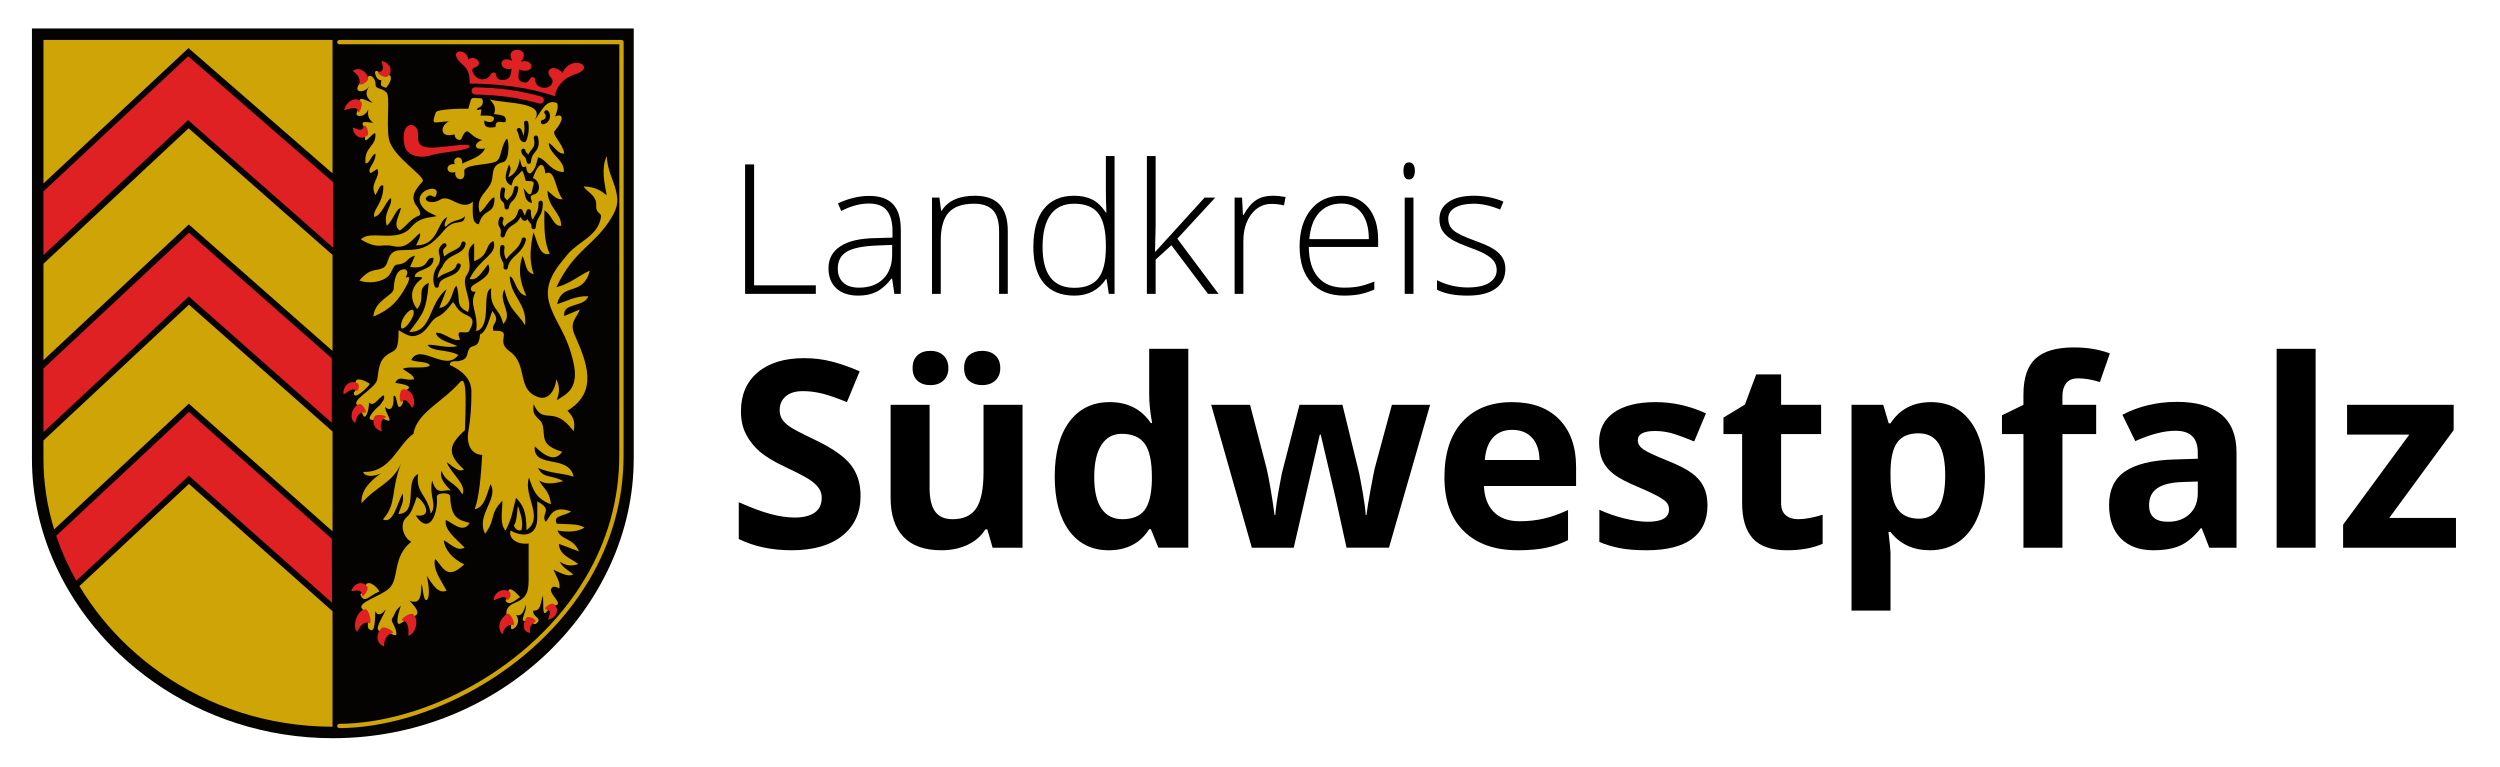
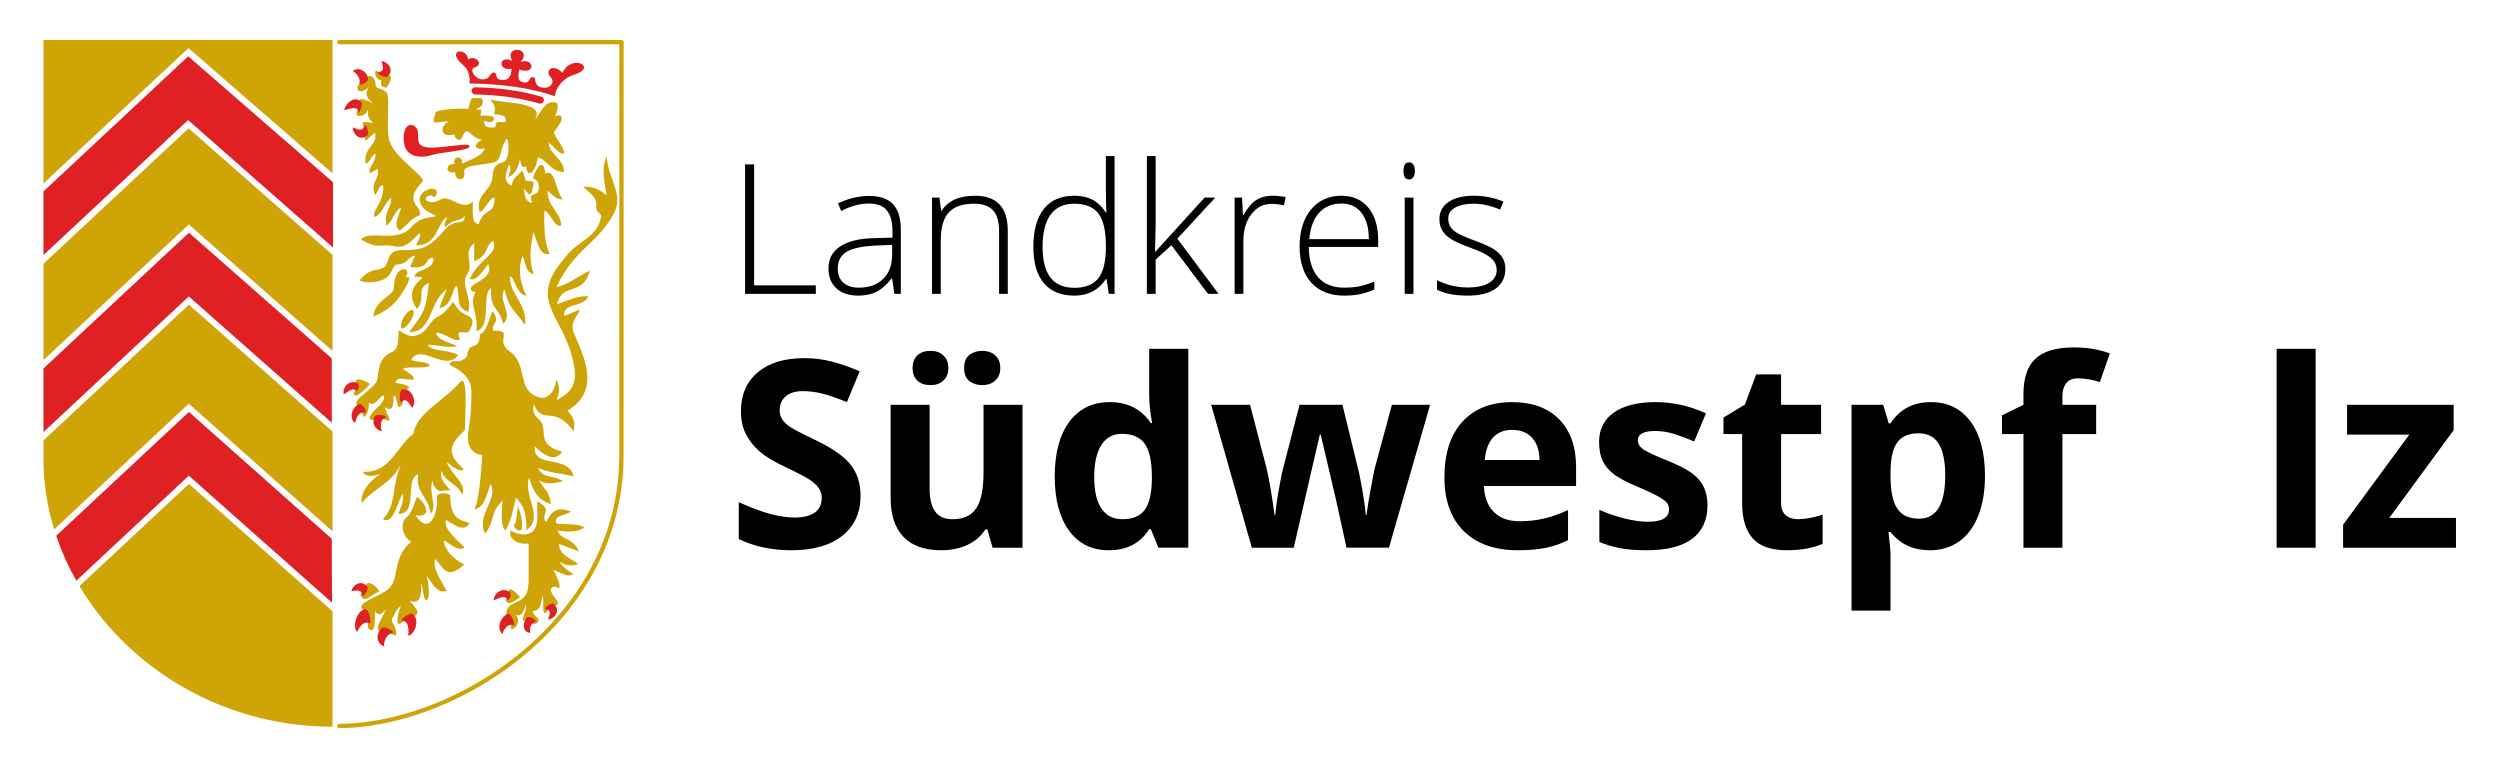
<svg xmlns="http://www.w3.org/2000/svg" enable-background="new 0 0 2404.979 744.094" height="46" id="svg2" version="1.1" viewBox="0 0 2404.979 744.094" width="150" x="0px" xml:space="preserve" y="0px">
  <g id="g10" transform="matrix(1.25,0,0,-1.25,0,744.095)">
-     <path d="M20.707,573.188h458.319l4.471,0v-4.471V238.951v-0.002h-0.018   c0-57.153-25.676-111.407-67.753-151.345c-42.004-39.867-100.375-65.497-165.856-65.498v-0.017h-0.005h-0.003v0.017   c-52.377,0-100.206,16.402-138.748,43.372c-9.446,6.609-18.308,13.827-26.518,21.565c-42.44,40.003-68.362,94.499-68.362,151.908   v329.766v4.471H20.707L20.707,573.188z" fill="#050301" id="path12" />
    <path d="M249.625,564.245V460.691L139.39,556.535l-1.608,1.398l-1.557-1.453L25.178,452.837v111.408   H249.625z M254.897,560.891c-0.926,0-1.677,0.751-1.677,1.677s0.751,1.677,1.677,1.677h219.099c0.926,0,1.677-0.751,1.677-1.677   c0-0.048-0.003-0.095-0.007-0.142l-0.067-320.011l0.001-0.463c0.03-18.077-2.468-35.241-7.041-51.389   c-4.573-16.15-11.224-31.298-19.498-45.342C406.633,73.207,321.445,30.316,254.905,29.919c-0.922-0.003-1.674,0.741-1.677,1.664   c-0.003,0.922,0.741,1.673,1.664,1.677c65.541,0.391,149.467,42.668,191.288,113.653c8.127,13.794,14.662,28.679,19.158,44.556   c4.496,15.878,6.953,32.74,6.922,50.485l-0.001,0.463l0.066,318.475H254.897L254.897,560.891z M387.921,183.338   c9.548-5.543,20.68-4.428,20.68,9.781v12.856c12.881-6.949,2.398-9.05,6.428-15.93c3.898,3.668,4.796,13.583,19.842,8.104   c-5.578-3.874-14.285-2.746-11.179-9.501c7.829-0.5,17.132,0.179,21.519-3.074c-4.547-2.837-11.202-3.867-20.96-2.236   c3.464-8.236,11.728-4.95,16.768-16.209l-15.65,5.869c0.514-8.703,8.125-10.548,15.091-15.65   c-4.844-1.823-9.688-1.434-14.532,1.956c2.62-5.229,7.594-7.222,10.619-10.061c-4.471-2.371-10.899,1.911-15.37,3.633   c2.119-4.951,5.744-10.259,4.472-14.532c-2.747,1.625-5.162,2.256-6.428-0.559c-0.937-4.53,10.716-12.224,2.515-12.576   c-4.182-0.179-3.483-2.504-6.148-5.31c-3.648-3.839-1.617,9.174-2.795,12.855c-1.911-6.764-1.313-11.718-7.396-11.656   c-0.407-4.703,6.219-5.527,3.633-8.813c-3.326-4.225-4.624,1.882-9.256,0.906c-5.98-1.259,1.411,7.942-0.116,12.576   c-1.586-6.327-3.963-9.489-7.545-7.825c5.366-7.411-4.805-14.498-3.912-9.502c0.561,3.144-1.146,5.624-3.074,8.384   c-1.053,2.795-0.964,7.266,5.31,10.06c8.393,3.315,11.495,6.694,11.458,18.165l0,28.226   C392.576,172.094,385.885,177.6,387.921,183.338L387.921,183.338L387.921,183.338z M276.751,534.917   c1.388,3.6,6.465,0.142,6.289-5.358c-0.117-3.652,4.332-2.118,8.446-5.979c2.999-2.813-0.198-23.832,1.812-35.669   c2.491-14.666,29.705-29.866,26.135-33.717c-8.01-8.641-9.123-13.563-3.385-20.404c0.949-1.132,2.468-5.147,1.087-5.697   c-7.426-2.953-9.223-7.645-15.262-11.833c-5.926,4.225-0.201,11.529,0.892,17.626c-4.226-0.899-6.005-9.842-11.083-13.877   c-2.85,10.399,4.645,15.501,3.326,21.504c-4.154-2.171-7.122-13.805-13.054-14.633c-1.152,6.201,7.211,10.167,7.131,24.102   c-2.44,2.018-4.156-3.926-6.115-7.205c-5.129,9.16,4.317,13.379,1.48,20.365l-5.262-3.331c-3.495,3.276,4.147,7.71,3.816,15.029   c-2.92-0.01-4.793-8.393-7.791-7.238c-1.2,13.161,8.918,12.884,7.622,23.277c-2.632,0.198-8.541-9.856-8.085-3.28   c0.283,4.072,0.188,6.533-1.18,8.97c-2.552,4.551,3.522,2.514,7.791,2.372c-4.269,2.985-4.46,5.945-4.048,10.49   c-2.082-6.52-10.699-6.467-8.813-2.467c1.204,2.554,2.092,4.38,2.106,8.841c0.013,4.217,7.309-0.824,10.196-1.445   c-5.295,4.491-6.297,7.3-2.467,13.257c-3.454-5.893-12.898-5.604-8.158,1.112C272.491,533.006,275.071,530.563,276.751,534.917   L276.751,534.917L276.751,534.917z M285.011,539.763c2.858-1.756,3.453-2.423,6.685-2.424c6.623-0.002,1.506-8.316-0.572-10.277   c-4.575,1.607-4.107,1.553-3.611,6.018C283.177,532.207,280.472,542.554,285.011,539.763z M323.824,443.104   c3.608,2.088,5.188-3.944,6.625,1.937c1.947,7.969-18.768,2.15-11.763-9.248c2.687-4.643,7.331-6.108,11.857-8.3   c-5.492-1.49-12.669-0.235-20.156-8.893c-10.69-12.361-31.902-1.345-38.73-9.287c14.2-8.283,15.315-2.904,25.097-5.139   c10.689-2.442,14.686,5.224,20.552,10.078c1.323-2.026-1.217-5.984-2.87-9.498c17.599-0.121,16.278,18.489,24.212,21.948   c-0.934-2.719-3.169-6.768-1.185-7.509c6.069,6.461,10.757,3.794,15.018,8.299c-1.042-8.769-7.468-0.393-16.599-11.461   c-12.89-15.625-19.965-14.564-33.595-15.018c-11.161-0.372-8.042-10.853-13.222-13.667c-5.525-3.002-9.457,0.67-18.593-9.848   c6.841-2.71,17.574-1.525,22.565,3.514c2.845,2.872,3.715,8.484,6.287,8.739c9.961,0.988,6.54,4.844,14.425,7.113l-3.952-8.892   c16.281-2.122,10.921,7.793,18.179,7.114c0.951-10.176-15.019-8.421-14.425-14.82c2.487-0.049,5.721,0.35,5.73-1.185   c-10.512-7.182-9.139-17.365-3.952-23.714c7.049,8.463-1.311,15.536,9.09,20.354c-2.196-21.293-3.503-22.653-15.216-38.138   c17.883-0.787,14.701,22.148,29.049,33.198l-5.731-14.623c10.396,1.257,9.886,15.578,13.438,17.192   c3.395-10.38-1.623-15.484,8.891-20.353c3.841,10.197-6.25,21.598-0.79,29.048c5.756,7.856-3.807,17.587,5.534,24.306v-13.832   c12.317,4.53,8.036,12.992,15.018,15.611c3.518-10.586-10.645-13.082-18.576-29.445c5.666-1.577,9.157,4.689,14.426,11.462   c3.525-7.534-3.815-11.446-11.461-16.204c-3.275-2.038-2.295-5.902,1.778-5.138c-5.74-10.726,2.371-15.5,0.396-30.629   c12.719,3.18,3.75,30.822,11.659,33.197c-1.359-16.657,6.307-14.25,9.288-27.665c8.315,8.246-4.409,17.344,0.989,26.875   c4.15-17.389,9.708-17.263,16.006-27.863c1.831,17.065-11.742,22.852-11.856,37.941c3.908-0.369,4.804-13.997,12.843-15.019   c-5.65,11.922-6.268,22.067-2.964,30.827c2.828-4.985,1.896-12.754,8.695-14.03c-4.028,11.199-2.39,21.926-0.198,32.605   c3.208-7.948,4.989-19.231,12.647-16.796c-4.411,8.842-4.386,21.135-4.149,33.594c5.456-2.406,7.061-12.805,13.042-11.857   c-0.011,10.468-10.404,14.017-10.671,27.27c3.711-2.803,6.701-7.289,11.858-6.719c-6.157,7.608-5.757,24.348-13.438,19.958   c-0.576,3.972-1.137,6.007-2.766,6.719c-1.812,0.791-4.941-3.899-6.917-10.276c5.432-1.424,6.717-11.186,0.79-12.647   c-4.675-1.152-1.457-4.237-1.581-6.719c-6.489,1.762-4.919,7.553-6.719,11.66c2.389-2.092,5.667-8.802,6.917-1.581   c1.093,6.315,3.382,7.114-4.94,7.114c-0.988,3.728-1.977,6.983-2.965,8.101c-4.181-5.358-6.418-4.247-8.101-11.659   c-7.383,3.133-4.081,10.772-1.977,16.401c2.16-3.86,0.8-4.971-0.593-9.88c6.526,2.655,8.366,9.573,8.893,14.228   c1.214-2.704,0.856-8.289,4.94-5.73c0.307-3.382,1.154-5.819,3.557-5.533c4.637,4.219,4.479,8.714,5.731,12.45   c6.718-1.543,9.683-11.227,19.958-11.461c1.209,9.319-11.557,13.839-11.659,22.724c4.017-2.271,8.036-9.771,12.054-8.102   c-1.145,7.509-9.771,14.426-7.51,17.193c9.35,11.227,5.013,13.743,0.395,11.264c1.699,4.086,3.033,9.889,0.988,10.67   c-8.484,3.245-12.076-7.953-16.797-13.24c8.974,14.339-22.93,12.441-34.909,15.915c3.289-3.516,5.145-6.6,3.291-11.37   c3.906-0.803,9.976-0.217,9.09-5.533c-0.815-2.669-8.214,2.708-7.905-4.545c-5.049-0.829-9.365-0.792-8.695,5.138   c2.763-1.754,6.339-1.845,7.312,0.594c1.511,3.787-6.224,3.063-10.276,3.161c0.618,5.292,1.875,5.245-3.161,4.15   c0.865,0.459,0.308,1.56,1.787,2.055c4.487,1.503,3.397,7.188,1.741,7.233c-9.134,0.251-6.688,1.851-9.852-8.102   c-7.707,0.126-24.387-0.392-25.293-2.964c-3.953-11.222-0.917-6.964,10.276-6.917c-6.942-3.053-7.595-13.38,4.348-10.078   c0.237-2.387,1.046-3.778,3.952-4.348c1.942-0.38,2.512,6.453,5.73,6.719c2.018,0.167,4.502-5.223,11.858-6.719   c-6.256-1.871-7.718-8.334,2.173-6.521c-3.102-6.778-11.32-8.44-17.786-11.857c0.867,7.348-8.336,5.579-5.73-0.395   c-7.782,0.96-7.459-8.338,0.395-6.126c-1.252-6.364,8.418-8.558,6.916,0.395c-0.916,5.464,16.282,5.003,23.515,7.311   c5.856,1.869,3.756,9.531,9.09,17.785c2.078,3.214,3.416-16.449-2.371-17.785c-9.033-2.085-7.554-8.465-8.695-13.832   c-1.921-9.041-13.406-12.337-9.485-25.294c4.978,3.631,8.438,12.161,11.461,11.66c0.001-14.677-7.991-6.884-12.251-20.75   c-5.87,0.701-4.575,9.894-4.545,17.587c-8.823-8.013-17.897,6.064-25.087,1.631c-7.36-4.538-15.098-0.411-9.692,2.716   L323.824,443.104L323.824,443.104z M266.142,290.439c2.245,2.492,1.909,3.76,1.451,6.961c-0.937,6.556,8.774,1.581,11.009-0.198   C277.9,295.496,265.62,283.132,266.142,290.439L266.142,290.439z M272.48,275.113c-0.725,2.676,1.904,3.161-2.168,4.766   c-9.287,3.657,12.813,13.35,14.069,20.861c1.338,7.996,0.971,15.145,9.118,20.02c4.996,2.988,7.396,1.778,7.424,18.139   c5.246-3.232,9.276-5.525,13.368-4.28c10.187,3.101,9.939,11.58,17.501,14.995c4.012,1.812,7.974,6.521,11.372,11.151   c3.427-3.829,2.646-6.654,11.646-10.718c6.079-2.745,2.718-8.179,1.18-11.357c-0.971-2.393-4.73-1.302-7.647-1.263   c-1.854-1.917-0.317-3.865,0.279-5.805c-5.074-2.294-12.688,6.038-18.739,5.2c1.457-5.892,10.456-7.257,16.672-10.292   c-7.716-2.062-18.4,1.765-23.153,0.926c3.497-5.552,15.472-3.214,23.842-7.757c-9.604-13.915-29.606,9.83-36.539-3.986   c4.706-1.906,14.438-1.017,14.312-4.534c-4.919-2.563-17.184,0.084-20.837-2.366c3.889-2.674,9.174-5.348,8.608-8.023   c-6.455-1.663-11.744,3.675-14.436-2.76c3.466-0.715,15.097-2.086,8.847-5.432c-5.319-2.848-0.736-8.595-4.335-12.528   c-3.907-4.27-2.784,9.79-5.854,7.673c0.229-9.591-2.099-12.073-6.612-8.491c0.065-4.393,7.274-13.011,0.723-10.028   c-4.957,2.259-5.969,0.041-10.49,0c-5.886-0.052,1.49,7.935,5.883,11.568c1.58,2.42,4.213,4.665,2.841,7.577   c-3.619-1.187-7.633-9.886-11.451-5.534C278.255,277.979,274.973,265.92,272.48,275.113L272.48,275.113L272.48,275.113z    M297.141,371.17c0.504,11.451,4.273,15.881,9.485,14.82c1.904-2.047,0.898-4.093-0.301-6.14c2.216,0.213,4.109,1.444,1.684-4.531   c-7.146-13.832-13.434-20.263-26.678-25.887c1.03,13.09,15.56,16.106,15.808,21.737L297.141,371.17L297.141,371.17z    M312.432,354.09c-1.875,2.82-7.971-4.192-9.198-8.971C299.869,332.01,314.791,348.491,312.432,354.09L312.432,354.09z    M271.161,133.761c2.724,1.956,3.601,2.749,3.981,5.958c0.779,6.578,9.608,0.114,10.752-3.857   C278.192,133.203,274.383,125.744,271.161,133.761z M383.907,129.311c2.513,2.223,2.084,2.622,2.137,5.854   c0.11,6.623,7.331-1.405,9.258-3.515c-2.939-1.585-9.24-8.041-11.395-2.339L383.907,129.311L383.907,129.311z M393.577,202.609   c-0.824-5.607-0.896-12.971-3.161-15.216c0.433-2.204,3.426-5.064,5.927-3.558C397.979,190.46,395.472,196.49,393.577,202.609z    M307.436,193.957c3.017,2.518,4.936,7.36,7.546,15.37c4.124-1.236,14.717-16.22-0.838-14.253   c10.34-15.892,17.634,0.721,16.488,14.532c-0.265,3.192,10.23,3.725,10.34,0.279c0.572-17.866,7.232-18.24,15.091-20.68   c-5.195-9.107-14.759,1.45-18.444,2.236c-1.514-7.362,7.338-14.004,14.532-21.239c-5.38-3.684-11.322,3.239-16.209,5.589   c0.675-6.818,6.312-14.141,15.929-18.724c-14.207-13.59-16.709-0.845-22.636,4.192c-1.916-8.198,4.584-16.396,8.943-24.593   c-6.656-2.827-10.862,4.975-15.37,11.458c1.718-7.764,2.611-16.646,0-18.724c-2.93-1.138-2.716,9.945-4.192,12.576   c-0.282-6.723,0.321-16.95-9.222-13.135c2.692-2.823,10.117-10.29,3.353-12.017c-2.772-0.707-5.272-2.661-10.34-5.589   c-4.146-2.395-2.2,6.803,0.28,13.694c-3.12-2.641-3.927-3.876-5.311-7.31c-0.52-1.288-2.685-3.14-1.247-5.545   c1.626-2.72,5.447-11.8,0.968-9.781c-5.469,2.466-6.336,2.952-10.34,3.074c-6.075,0.187,3.182,12.612,4.192,16.768   c-2.999-3.734-5.845-5.793-8.105-1.397c-0.428-4.873,0.333-18.343-4.75-13.973c-3.172,2.726,2.537,8.788-5.03,15.37   c-5.914,5.145,13.673,9.725,20.68,16.488c7.993,7.716,2.08,23.942,17.047,36.051C305.045,177.283,300.807,188.425,307.436,193.957z    M273.341,228.89c21.497-0.819,26.521,20.691,39.125,29.623c2.457,16.229,22.854,24.708,36.19,40.103   c6.195,7.153,3.983-25.071,3.773-37.308c-13.156-11.952-13.743-18.739-0.838-30.461c-3.727-3.102-9.688,3.393-13.414,5.589   c4.535-10.277,15.759-17.272,12.297-25.152c-5.758,10.226-12.969,9.052-16.209,18.444c-1.852-5.598,2.539-10.503,7.266-15.37   c-5.211,1.5-11.124-4.781-14.532,7.825c-2.736-11.82,4.173-19.201-1.118-25.71c-2.583,14.945-11.889,15.738-9.781,30.741   c-11.156-5.124,0.643-30.613-15.371-31.02c1.712,5.471,4.681,9.039,3.354,15.929c-4.641-8.559-7.284-23.973-15.371-20.121   c10.97,12.089,5.904,21.904,13.973,43.037c-6.873-15.176-19.311-17.376-30.461-30.461c-0.935,9.067,5.968,16.921,15.091,23.195   C282.038,225.291,274.913,224.593,273.341,228.89L273.341,228.89z M373.668,353.81c-2.681-7.353-4.719-16.419-9.502-18.165   c-0.755-11.519-5.919-7.53-8.257-10.975c-2.898-4.271,0.23-8.199-8.841-9.903c-5.986,0.489-6.216-1.181-6.376-2.876   c12.825-5.859,16.726-13.338,16.768-20.401c0.059-10.216-0.551-20.929-2.236-30.182c-2.084-11.442,2.295-18.835,10.62-19.283   c-0.92-14.93-2.215-32.74-5.869-42.199c7.465,1.692,8.808,9.65,12.296,19.562c6.733-11.465-11.539-23.645-4.192-38.566   c8.913,12.268,2.828,14.552,13.414,25.711c0.061-8.287-2.309-18.31,2.515-23.196c5.55,11.283,4.679,12.777,8.104,25.431   c5.547-5.91,8.061-10.663,8.104-25.152c14.113,9.91-2.869,26.968,1.956,40.802c3.025-8.758,4.983-16.322,17.047-20.68   c-1.168,10.636-5.962,12.233-9.222,18.444c6.019-3.605,11.96-2.161,18.724-0.559c-9.35,5.526-15.031,1.428-19.562,10.34   c10.668-4.514,16.874-3.621,27.667-6.707c-4.007,17.696-31.781,5.592-30.182,23.475c9.181-9.103,16.525-11.471,21.239-4.192   c-17.107,5.046-13.124,11.638-14.951,19.982c-1.577,7.199-8.933,5.596-7.126,16.908c7.698-17.351,15.031,0.461,31.02-20.96   c1.857,8.751-1.535,12.252-4.751,15.93c24.092,14.648,15.066,37.499,5.589,58.687c-4.641,10.377,2.018,13.552,3.912,19.842   l-12.017-5.03c-1.541,10.781,15.021,6.201,18.724,15.37c-9.775,0.353-16.296-3.654-24.313-6.148   c4.082,17.645,20.061,5.34,25.431,25.99c-8.042-3.37-15.318-10.268-25.99-12.855c14.108,29.67,29.254,31.796,42.758,53.936   c6.008,9.852,4.989,15.188,3.145,22.442c-1.773,6.972-6.242,14.406-6.778,25.346c-4.469-9.334-1.797-21.021-0.014-30.317   c-4.538,3.464-8.625,6.491-17.871,6.843c1.881-4.008,10.255-6.757,9.704-14.6c-0.475-6.782,4.262-5.536,3.711-9.155   c-2.275-14.929-17.634-18.928-25.99-29.064c-9.346-11.337-19.57-23.108-13.414-40.243c5.252-14.62,12.784-21.244,17.885-43.038   c4.82-20.594-4.895-24.988-12.855-29.902c1.852,5.207,2.952,9.55-0.279,16.209c-1.334-10.242-7.085-15.849-13.414-13.973   c-18.103,5.366-8.059,25.442-22.916,35.771c-11.964,8.318,3.964,16.51-12.576,15.929   C372.321,344.502,380.967,345.085,373.668,353.81L373.668,353.81L373.668,353.81z M25.178,390.462v-74.788l111.288,103.868   l1.571,1.466l1.613-1.42l109.974-96.769v74.522l-111.741,98.313L25.178,390.462L25.178,390.462z M25.178,253.293V238.95   c0-18.698,2.885-37.077,8.294-54.703l102.994,96.124l1.578,1.472l1.616-1.435l109.965-97.687v77.496l-111.496,98.496   L25.178,253.293L25.178,253.293z M53.118,140.204c10.16-17.021,22.835-32.753,37.594-46.664   c7.952-7.495,16.477-14.445,25.505-20.762c37.055-25.929,83.038-41.714,133.408-41.764v89.647l-111.504,98.877L53.118,140.204   L53.118,140.204z" fill="#CFA406" id="path14" />
-     <path d="M337.534,403.478l-2.135,2.568l0.068,0.053l0.069,0.049l0.071,0.045l0.073,0.041l0.074,0.037   l0.075,0.034l0.077,0.029l0.077,0.026l0.078,0.022l0.079,0.018l0.08,0.014l0.08,0.01l0.08,0.006l0.08,0.002l0.08-0.002l0.08-0.005   l0.08-0.009l0.079-0.013l0.078-0.017l0.078-0.02l0.077-0.024l0.076-0.028l0.074-0.032l0.073-0.035l0.072-0.039l0.07-0.043   l0.068-0.047l0.066-0.05l0.064-0.054l0.062-0.057l0.059-0.061l0.057-0.065l0.053-0.067l0.049-0.069l0.045-0.071l0.041-0.073   l0.037-0.074l0.034-0.075l0.03-0.077l0.026-0.077l0.022-0.078l0.018-0.079l0.014-0.08l0.01-0.08l0.006-0.08l0.002-0.08l-0.002-0.08   l-0.005-0.08l-0.009-0.08l-0.013-0.079l-0.017-0.078l-0.02-0.078l-0.024-0.077l-0.028-0.076l-0.032-0.074l-0.035-0.073   l-0.039-0.072l-0.043-0.07l-0.047-0.068l-0.05-0.066l-0.054-0.064l-0.057-0.062l-0.061-0.059L337.534,403.478L337.534,403.478z    M332.107,390.156l3.052-1.375l-3.072,1.323l0.273,0.702l0.21,0.651l0.171,0.615l0.124,0.581l0.087,0.536l0.048,0.513l0.026,0.484   l-0.005,0.471l-0.031,0.447l-0.046,0.43l-0.058,0.415l-0.078,0.41l-0.087,0.412l-0.092,0.404l-0.099,0.409l-0.096,0.418   l-0.095,0.427l-0.09,0.439l-0.067,0.453l-0.053,0.474l-0.015,0.491l0.014,0.504l0.067,0.532l0.124,0.534l0.178,0.54l0.238,0.533   l0.294,0.529l0.356,0.526l0.408,0.512l0.471,0.513l0.538,0.516l0.596,0.521l2.135-2.568l-0.478-0.416l-0.394-0.385l-0.327-0.356   l-0.264-0.328l-0.199-0.29l-0.151-0.267l-0.107-0.245l-0.074-0.225l-0.045-0.22l-0.027-0.217l-0.014-0.242l0.015-0.256l0.027-0.278   l0.054-0.308l0.063-0.334l0.082-0.362l0.096-0.391l0.099-0.422l0.105-0.456l0.101-0.478l0.091-0.515l0.084-0.547l0.059-0.574   l0.031-0.603l0.005-0.628l-0.026-0.668l-0.074-0.696l-0.113-0.733l-0.163-0.751l-0.21-0.785l-0.276-0.821l-0.325-0.846   L332.107,390.156L332.107,390.156z M332.087,390.103l3.091-1.271l-0.035-0.079l-0.038-0.076l-0.042-0.073l-0.045-0.071   l-0.048-0.068l-0.051-0.065l-0.054-0.062l-0.057-0.059l-0.059-0.056l-0.061-0.052l-0.064-0.05l-0.066-0.046l-0.068-0.043   l-0.07-0.039l-0.071-0.036l-0.073-0.033l-0.074-0.029l-0.076-0.026l-0.077-0.022l-0.078-0.018l-0.079-0.014l-0.08-0.011   l-0.081-0.007l-0.081-0.003l-0.082,0.001l-0.082,0.005l-0.082,0.009l-0.082,0.013l-0.082,0.018l-0.081,0.022l-0.081,0.026   l-0.08,0.031l-0.079,0.035l-0.076,0.038l-0.073,0.042l-0.07,0.045l-0.068,0.048l-0.065,0.051l-0.062,0.054l-0.059,0.057   l-0.056,0.059l-0.052,0.062l-0.05,0.064l-0.046,0.066l-0.043,0.068l-0.039,0.07l-0.036,0.072l-0.033,0.073l-0.029,0.074   l-0.026,0.076l-0.022,0.077l-0.018,0.078l-0.014,0.079l-0.011,0.08l-0.007,0.081l-0.003,0.081l0.001,0.081l0.005,0.082l0.009,0.082   l0.013,0.082l0.018,0.082l0.022,0.081l0.026,0.081l0.031,0.08L332.087,390.103z M349.643,406.439l3.288-0.59l-0.193-0.854   l-0.268-0.808l-0.333-0.752l-0.396-0.695l-0.455-0.648l-0.498-0.592l-0.539-0.54l-0.569-0.492l-0.597-0.455l-0.615-0.422   l-0.63-0.393l-0.643-0.374l-0.658-0.354l-0.664-0.35l-0.667-0.344l-0.674-0.342l-0.672-0.344l-0.672-0.351l-0.67-0.368   l-0.664-0.376l-0.649-0.401l-0.638-0.423l-0.63-0.451l-0.613-0.482l-0.593-0.517l-0.576-0.549l-0.563-0.599l-0.534-0.64   l-0.514-0.698l-0.492-0.753l-0.46-0.82l-0.432-0.884l-3.052,1.375l0.524,1.067l0.565,0.99l0.597,0.923l0.632,0.855l0.665,0.797   l0.681,0.73l0.707,0.68l0.724,0.621l0.731,0.573l0.735,0.529l0.743,0.489l0.741,0.453l0.73,0.428l0.722,0.394l0.711,0.377   l0.698,0.358l0.674,0.342l0.654,0.331l0.625,0.324l0.593,0.328l0.564,0.322l0.525,0.327l0.484,0.33l0.44,0.337l0.399,0.348   l0.355,0.356l0.315,0.369l0.271,0.385l0.239,0.42l0.202,0.451l0.163,0.493L349.643,406.439L349.643,406.439z M352.931,405.849   l-3.288,0.59l0.017,0.084l0.021,0.082l0.025,0.08l0.029,0.078l0.032,0.076l0.036,0.074l0.039,0.072l0.043,0.069l0.046,0.067   l0.049,0.064l0.052,0.062l0.055,0.059l0.057,0.056l0.06,0.054l0.062,0.05l0.065,0.047l0.067,0.044l0.069,0.041l0.071,0.038   l0.073,0.034l0.074,0.031l0.076,0.027l0.077,0.024l0.079,0.02l0.08,0.016l0.081,0.012l0.082,0.008l0.083,0.004l0.084,0l0.084-0.004   l0.084-0.009l0.085-0.013l0.084-0.017l0.083-0.021l0.08-0.025l0.078-0.029l0.076-0.033l0.074-0.036l0.072-0.039l0.07-0.043   l0.067-0.046l0.064-0.049l0.062-0.052l0.059-0.055l0.056-0.057l0.054-0.06l0.05-0.062l0.047-0.065l0.044-0.067l0.041-0.069   l0.038-0.071l0.034-0.073l0.031-0.074l0.027-0.076l0.024-0.077l0.02-0.079l0.016-0.08l0.012-0.081l0.008-0.082l0.004-0.083l0-0.084   l-0.004-0.084l-0.009-0.085L352.931,405.849L352.931,405.849z M334.855,388.077l-2.542,2.175l0.057,0.064l0.06,0.06l0.063,0.057   l0.065,0.053l0.067,0.049l0.069,0.046l0.071,0.042l0.072,0.038l0.074,0.034l0.075,0.031l0.076,0.027l0.077,0.023l0.078,0.02   l0.079,0.016l0.079,0.012l0.08,0.008l0.08,0.004l0.081,0.001l0.08-0.003l0.08-0.007l0.08-0.011l0.079-0.015l0.079-0.019   l0.078-0.023l0.077-0.026l0.076-0.031l0.075-0.035l0.074-0.038l0.072-0.043l0.071-0.046l0.069-0.05l0.067-0.054l0.064-0.057   l0.06-0.06l0.057-0.063l0.053-0.065l0.049-0.067l0.046-0.069l0.042-0.071l0.038-0.072l0.035-0.074l0.031-0.075l0.027-0.076   l0.023-0.077l0.02-0.078l0.016-0.079l0.012-0.079l0.008-0.08l0.004-0.08l0.001-0.081l-0.003-0.08l-0.007-0.08l-0.011-0.08   l-0.015-0.079l-0.019-0.079l-0.023-0.078l-0.026-0.077l-0.031-0.076l-0.035-0.075l-0.038-0.074l-0.043-0.072l-0.046-0.071   l-0.05-0.069L334.855,388.077L334.855,388.077z M328.849,373.664l3.34-0.288l-3.236-0.446l-0.211,0.594l-0.189,0.594l-0.161,0.594   l-0.146,0.593l-0.119,0.599l-0.091,0.592l-0.071,0.59l-0.051,0.595l-0.025,0.586l-0.005,0.584l0.014,0.581l0.032,0.578l0.057,0.575   l0.074,0.572l0.099,0.561l0.116,0.564l0.132,0.552l0.149,0.548l0.165,0.542l0.187,0.537l0.202,0.531l0.217,0.518l0.233,0.512   l0.253,0.505l0.26,0.498l0.281,0.491l0.293,0.477l0.306,0.469l0.319,0.467l0.338,0.452l0.342,0.436l0.36,0.434l2.542-2.175   l-0.295-0.355l-0.29-0.371l-0.272-0.373l-0.266-0.375l-0.254-0.39l-0.241-0.398l-0.228-0.4l-0.221-0.406l-0.2-0.414l-0.193-0.42   l-0.178-0.427l-0.163-0.426l-0.148-0.432l-0.139-0.438l-0.123-0.443l-0.106-0.448l-0.089-0.446l-0.073-0.456l-0.061-0.454   l-0.044-0.457l-0.032-0.46l-0.014-0.464l0.005-0.466l0.025-0.468l0.038-0.464l0.058-0.472l0.078-0.474l0.092-0.468l0.107-0.475   l0.135-0.476l0.15-0.476l0.172-0.476L328.849,373.664L328.849,373.664z M328.954,372.931l3.131,1.179l0.028-0.081l0.024-0.082   l0.02-0.082l0.015-0.082l0.011-0.082l0.007-0.082l0.003-0.082l-0.001-0.082l-0.005-0.081l-0.009-0.081l-0.013-0.08l-0.017-0.079   l-0.02-0.078l-0.024-0.077l-0.028-0.075l-0.031-0.074l-0.035-0.072l-0.038-0.071l-0.042-0.069l-0.045-0.067l-0.048-0.065   l-0.051-0.062l-0.055-0.06l-0.057-0.057l-0.061-0.055l-0.064-0.052l-0.066-0.049l-0.069-0.046l-0.072-0.043l-0.074-0.039   l-0.077-0.036l-0.08-0.032l-0.081-0.028l-0.082-0.024l-0.082-0.02l-0.082-0.015l-0.082-0.011l-0.082-0.007l-0.082-0.003   l-0.082,0.001l-0.081,0.005l-0.081,0.009l-0.08,0.013l-0.079,0.017l-0.078,0.02l-0.077,0.024l-0.075,0.028l-0.074,0.031   l-0.072,0.035l-0.071,0.038l-0.069,0.042l-0.067,0.045l-0.065,0.048l-0.062,0.051l-0.06,0.055l-0.057,0.057l-0.055,0.061   l-0.052,0.064l-0.049,0.066l-0.046,0.069l-0.043,0.072l-0.039,0.075l-0.036,0.077l-0.032,0.08L328.954,372.931z M345.907,389.544   l3.248-0.786l-0.279-0.952l-0.365-0.882l-0.445-0.816l-0.507-0.754l-0.565-0.678l-0.618-0.618l-0.654-0.551L345.038,383   l-0.705-0.448l-0.72-0.413l-0.737-0.383l-0.743-0.351l-0.745-0.329l-0.742-0.319l-0.734-0.299l-0.728-0.298l-0.711-0.294   l-0.69-0.301l-0.664-0.3l-0.64-0.31l-0.598-0.324l-0.565-0.336l-0.521-0.353l-0.472-0.374l-0.431-0.392l-0.38-0.416l-0.337-0.437   l-0.289-0.482l-0.244-0.519l-0.206-0.58l-0.152-0.645l-0.092-0.721l-3.34,0.288l0.145,1.035l0.23,0.973l0.311,0.907l0.401,0.847   l0.473,0.77l0.533,0.712l0.59,0.638l0.628,0.576l0.668,0.518l0.691,0.47l0.71,0.428l0.729,0.389l0.732,0.362l0.743,0.34   l0.743,0.314l0.738,0.307l0.728,0.298l0.721,0.299l0.703,0.293l0.679,0.303l0.651,0.311l0.619,0.318l0.589,0.335l0.548,0.356   l0.501,0.363l0.458,0.393l0.409,0.409l0.368,0.442l0.324,0.466l0.274,0.515l0.233,0.567L345.907,389.544L345.907,389.544z    M349.155,388.758l-3.248,0.786l0.022,0.083l0.026,0.081l0.03,0.079l0.034,0.076l0.037,0.074l0.041,0.072l0.044,0.069l0.047,0.067   l0.05,0.064l0.053,0.061l0.055,0.058l0.058,0.056l0.061,0.053l0.063,0.05l0.065,0.047l0.068,0.043l0.069,0.04l0.071,0.037   l0.073,0.034l0.075,0.03l0.076,0.026l0.078,0.023l0.078,0.019l0.08,0.015l0.081,0.011l0.082,0.007l0.083,0.003l0.083-0.001   l0.084-0.005l0.084-0.009l0.084-0.014l0.084-0.018l0.083-0.022l0.081-0.026l0.079-0.03l0.076-0.034l0.074-0.037l0.072-0.04   l0.07-0.044l0.067-0.047l0.064-0.05l0.062-0.053l0.058-0.056l0.056-0.058l0.053-0.061l0.05-0.063l0.047-0.065l0.043-0.068   l0.04-0.069l0.037-0.071l0.033-0.073l0.03-0.075l0.026-0.076l0.023-0.078l0.019-0.078l0.015-0.08l0.011-0.081l0.007-0.082   l0.003-0.082l-0.001-0.083l-0.005-0.084l-0.009-0.084l-0.014-0.084L349.155,388.758L349.155,388.758z M383.178,403.125   l-3.314,0.472l0.014,0.085l0.018,0.083l0.022,0.082l0.026,0.079l0.03,0.078l0.034,0.075l0.037,0.073l0.04,0.071l0.044,0.069   l0.047,0.066l0.05,0.064l0.053,0.061l0.055,0.058l0.058,0.056l0.061,0.053l0.063,0.05l0.065,0.047l0.068,0.044l0.069,0.04   l0.072,0.037l0.073,0.034l0.075,0.03l0.077,0.026l0.078,0.023l0.08,0.019l0.081,0.015l0.082,0.011l0.083,0.007l0.084,0.003   l0.084-0.001l0.085-0.006l0.086-0.01l0.085-0.014l0.083-0.018l0.082-0.022l0.079-0.026l0.078-0.03l0.075-0.033l0.073-0.037   l0.071-0.04l0.069-0.044l0.066-0.047l0.064-0.05l0.061-0.053l0.058-0.055l0.055-0.058l0.053-0.061l0.05-0.063l0.046-0.065   l0.044-0.068l0.04-0.069l0.037-0.072l0.034-0.073l0.03-0.075l0.026-0.077l0.023-0.078l0.019-0.08l0.015-0.081l0.011-0.082   l0.007-0.083l0.003-0.084l-0.001-0.085l-0.006-0.085L383.178,403.125L383.178,403.125z M382.405,387.871l3.314-0.498l-3.321,0.426   l0.045,0.523l0.022,0.477l-0.005,0.434l-0.024,0.401L382.389,390l-0.055,0.338l-0.075,0.315l-0.092,0.308l-0.099,0.298   l-0.113,0.291l-0.13,0.301l-0.144,0.307l-0.151,0.311l-0.162,0.331l-0.177,0.347l-0.177,0.36l-0.182,0.389l-0.184,0.409   l-0.177,0.439l-0.169,0.465l-0.165,0.494l-0.146,0.527l-0.124,0.557l-0.108,0.59l-0.088,0.632l-0.06,0.666l-0.031,0.702   l-0.005,0.748l0.022,0.791l0.052,0.844l0.09,0.893l0.124,0.946l3.314-0.472l-0.111-0.854l-0.077-0.788l-0.052-0.726l-0.022-0.673   l0.005-0.617l0.031-0.571l0.047-0.522l0.062-0.475l0.081-0.446l0.098-0.412l0.107-0.383l0.113-0.363l0.13-0.347l0.138-0.334   l0.145-0.331l0.155-0.323l0.164-0.334l0.164-0.334l0.175-0.344l0.177-0.363l0.171-0.373l0.169-0.393l0.165-0.422l0.152-0.443   l0.131-0.465l0.114-0.499l0.095-0.521l0.061-0.548l0.037-0.571l0.005-0.604l-0.022-0.635l-0.058-0.667L382.405,387.871   L382.405,387.871z M382.398,387.799l3.327-0.354l-0.011-0.085l-0.015-0.084l-0.02-0.082l-0.023-0.08l-0.027-0.079l-0.031-0.077   l-0.034-0.075l-0.038-0.072l-0.041-0.07l-0.044-0.068l-0.047-0.065l-0.05-0.063l-0.053-0.06l-0.056-0.057l-0.059-0.055   l-0.061-0.052l-0.064-0.049l-0.066-0.046l-0.068-0.043l-0.07-0.039l-0.072-0.036l-0.074-0.033l-0.076-0.029l-0.077-0.026   l-0.078-0.022l-0.08-0.018l-0.081-0.014l-0.082-0.01l-0.083-0.006l-0.084-0.002l-0.085,0.002l-0.086,0.007l-0.085,0.011   l-0.084,0.015l-0.082,0.02l-0.08,0.023l-0.079,0.027l-0.076,0.031l-0.075,0.034l-0.072,0.038l-0.07,0.041l-0.068,0.044   l-0.065,0.047l-0.063,0.051l-0.06,0.053l-0.057,0.056l-0.055,0.059l-0.052,0.061l-0.049,0.064l-0.046,0.066l-0.043,0.068   l-0.039,0.07l-0.036,0.072l-0.033,0.074l-0.029,0.076l-0.026,0.077l-0.022,0.079l-0.018,0.08l-0.014,0.081l-0.01,0.082   l-0.006,0.083l-0.002,0.084l0.002,0.085L382.398,387.799L382.398,387.799z M396.512,409.654l3.248-0.825l-0.298-1.048l-0.345-0.996   l-0.381-0.947l-0.415-0.895l-0.458-0.846l-0.48-0.807l-0.505-0.765l-0.534-0.727l-0.546-0.685l-0.556-0.66l-0.57-0.624   l-0.574-0.599l-0.582-0.584l-0.574-0.559l-0.57-0.545l-0.563-0.533l-0.559-0.524l-0.54-0.526l-0.524-0.518l-0.505-0.521   l-0.484-0.519l-0.46-0.534l-0.44-0.54l-0.409-0.555l-0.383-0.574l-0.354-0.59l-0.322-0.616l-0.294-0.644l-0.263-0.677l-0.222-0.719   l-0.186-0.765l-0.146-0.814l-3.314,0.498l0.185,1.01l0.238,0.961l0.288,0.916l0.328,0.873l0.373,0.828l0.414,0.786l0.446,0.747   l0.475,0.705l0.501,0.673l0.518,0.644l0.539,0.613l0.549,0.598l0.558,0.573l0.563,0.557l0.566,0.539l0.559,0.538l0.563,0.533   l0.557,0.531l0.548,0.533l0.53,0.532l0.522,0.547l0.504,0.559l0.491,0.568l0.468,0.593l0.442,0.609l0.426,0.634l0.401,0.663   l0.367,0.702l0.349,0.738l0.315,0.776l0.279,0.826L396.512,409.654L396.512,409.654z M399.76,408.829l-3.248,0.825l0.023,0.083   l0.027,0.081l0.031,0.079l0.035,0.076l0.038,0.074l0.042,0.071l0.044,0.069l0.048,0.066l0.051,0.064l0.054,0.061l0.056,0.058   l0.059,0.055l0.062,0.052l0.064,0.049l0.066,0.046l0.068,0.043l0.07,0.039l0.072,0.036l0.074,0.033l0.075,0.029l0.076,0.026   l0.078,0.022l0.079,0.018l0.08,0.014l0.081,0.01l0.082,0.006l0.083,0.002l0.083-0.002l0.084-0.006l0.084-0.01l0.084-0.015   l0.084-0.019l0.083-0.023l0.081-0.027l0.079-0.031l0.076-0.035l0.074-0.038l0.071-0.042l0.069-0.044l0.066-0.048l0.063-0.051   l0.061-0.054l0.058-0.056l0.055-0.059l0.052-0.061l0.049-0.064l0.046-0.066l0.043-0.068l0.039-0.07l0.036-0.072l0.033-0.074   l0.029-0.075l0.026-0.077l0.022-0.078l0.018-0.079l0.014-0.08l0.01-0.081l0.006-0.082l0.002-0.082l-0.002-0.083l-0.006-0.084   l-0.01-0.084l-0.015-0.084L399.76,408.829L399.76,408.829z M382.322,424.736l-3.117,1.218l0.033,0.079l0.037,0.077l0.04,0.074   l0.044,0.072l0.047,0.069l0.05,0.066l0.053,0.063l0.055,0.06l0.058,0.057l0.061,0.054l0.063,0.051l0.065,0.047l0.068,0.044   l0.069,0.041l0.071,0.037l0.073,0.034l0.074,0.03l0.076,0.027l0.077,0.023l0.078,0.02l0.079,0.016l0.08,0.012l0.081,0.008   l0.081,0.004l0.082,0l0.082-0.004l0.082-0.008l0.082-0.012l0.082-0.016l0.082-0.021l0.081-0.025l0.081-0.029l0.079-0.034   l0.077-0.037l0.074-0.04l0.071-0.044l0.069-0.047l0.066-0.05l0.063-0.053l0.06-0.056l0.057-0.058l0.054-0.061l0.05-0.063   l0.047-0.065l0.044-0.068l0.041-0.069l0.037-0.071l0.034-0.073l0.03-0.074l0.027-0.076l0.023-0.077l0.02-0.078l0.016-0.079   l0.012-0.08l0.008-0.081l0.004-0.081l0-0.082l-0.004-0.082l-0.008-0.082l-0.012-0.082l-0.016-0.082l-0.021-0.082l-0.025-0.081   L382.322,424.736L382.322,424.736z M380.121,413.088l3.183-1.035l-3.236,0.819l0.109,0.678l0.08,0.615l0.047,0.556l0.023,0.5   l-0.005,0.454l-0.03,0.399l-0.04,0.36l-0.053,0.318l-0.071,0.292l-0.08,0.264l-0.085,0.245l-0.102,0.236l-0.109,0.231l-0.114,0.236   l-0.129,0.237l-0.141,0.249l-0.145,0.264l-0.146,0.283l-0.157,0.305l-0.146,0.336l-0.133,0.365l-0.116,0.391l-0.098,0.427   l-0.057,0.446l-0.026,0.469l0.007,0.482l0.042,0.505l0.087,0.532l0.121,0.555l0.158,0.583l0.204,0.619l0.24,0.653l3.117-1.218   l-0.2-0.535l-0.152-0.475l-0.119-0.425l-0.082-0.372l-0.048-0.322l-0.029-0.282l-0.007-0.246l0.013-0.207l0.031-0.184l0.032-0.165   l0.051-0.168l0.067-0.169l0.081-0.18l0.091-0.199l0.119-0.217l0.132-0.238l0.141-0.262l0.155-0.29l0.166-0.314l0.161-0.349   l0.154-0.38l0.151-0.415l0.132-0.447l0.11-0.476l0.093-0.514l0.066-0.543l0.03-0.582l0.005-0.611l-0.023-0.657l-0.06-0.7   l-0.093-0.746l-0.135-0.796L380.121,413.088L380.121,413.088z M380.069,412.872l3.288-0.603l-0.018-0.084l-0.022-0.082   l-0.026-0.081l-0.029-0.078l-0.033-0.076l-0.037-0.074l-0.04-0.072l-0.043-0.069l-0.046-0.067l-0.049-0.064l-0.052-0.062   l-0.055-0.059l-0.058-0.056l-0.06-0.053l-0.063-0.05l-0.065-0.047l-0.067-0.044l-0.069-0.041l-0.071-0.037l-0.073-0.034   l-0.075-0.03l-0.076-0.027l-0.078-0.023l-0.079-0.02l-0.08-0.016l-0.081-0.012l-0.082-0.008l-0.083-0.004l-0.084,0l-0.084,0.005   l-0.084,0.009l-0.085,0.013l-0.084,0.018l-0.082,0.022l-0.081,0.026l-0.078,0.029l-0.076,0.033l-0.074,0.037l-0.072,0.04   l-0.069,0.043l-0.067,0.046l-0.064,0.049l-0.062,0.052l-0.059,0.055l-0.056,0.057l-0.053,0.06l-0.05,0.063l-0.047,0.065   l-0.044,0.067l-0.041,0.069l-0.037,0.071l-0.034,0.073l-0.03,0.075l-0.027,0.076l-0.023,0.078l-0.02,0.079l-0.016,0.08   l-0.012,0.081l-0.008,0.082l-0.004,0.083l0,0.084l0.005,0.084l0.009,0.085L380.069,412.872L380.069,412.872z M397.051,432.019   l-3.078-1.31l3.15,0.197l-0.362-1.18l-0.383-1.082l-0.396-0.998l-0.422-0.908l-0.433-0.825l-0.457-0.755l-0.473-0.686l-0.489-0.624   l-0.503-0.562l-0.504-0.501l-0.518-0.459l-0.51-0.405l-0.508-0.371l-0.506-0.338l-0.483-0.317l-0.479-0.298l-0.461-0.285   l-0.441-0.286l-0.435-0.287l-0.414-0.295l-0.406-0.317l-0.397-0.345l-0.393-0.375l-0.39-0.417l-0.384-0.467l-0.385-0.53l-0.385-0.6   l-0.39-0.677l-0.382-0.768l-0.379-0.858l-0.376-0.963l-0.371-1.074l-3.183,1.035l0.411,1.192l0.428,1.094l0.445,1.003l0.46,0.912   l0.469,0.834l0.49,0.757l0.503,0.687l0.515,0.624l0.521,0.561l0.524,0.506l0.528,0.45l0.524,0.409l0.519,0.374l0.501,0.339   l0.494,0.312l0.474,0.298l0.453,0.285l0.444,0.278l0.414,0.285l0.404,0.293l0.392,0.314l0.373,0.328l0.373,0.37l0.359,0.405   l0.358,0.453l0.355,0.516l0.352,0.585l0.355,0.668l0.343,0.751l0.344,0.841l0.331,0.951l0.323,1.062L397.051,432.019   L397.051,432.019z M397.123,430.905l-3.222,0.917l0.026,0.082l0.029,0.08l0.033,0.078l0.037,0.075l0.04,0.073l0.043,0.07   l0.047,0.068l0.05,0.065l0.053,0.062l0.055,0.059l0.058,0.056l0.061,0.054l0.063,0.05l0.065,0.047l0.067,0.044l0.069,0.041   l0.071,0.038l0.073,0.034l0.075,0.03l0.076,0.027l0.077,0.024l0.079,0.02l0.079,0.016l0.081,0.012l0.081,0.008l0.082,0.004h0.083   l0.083-0.004l0.083-0.008l0.084-0.013l0.083-0.017l0.084-0.022l0.082-0.026l0.08-0.029l0.078-0.033l0.075-0.037l0.073-0.04   l0.07-0.043l0.068-0.047l0.065-0.05l0.062-0.053l0.059-0.055l0.056-0.058l0.054-0.061l0.05-0.063l0.047-0.065l0.044-0.067   l0.041-0.069l0.037-0.071l0.034-0.073l0.03-0.075l0.027-0.076l0.023-0.077l0.02-0.079l0.016-0.079l0.012-0.081l0.008-0.081   l0.004-0.082v-0.083l-0.004-0.083l-0.008-0.083l-0.013-0.084l-0.017-0.083L397.123,430.905L397.123,430.905z M403.636,431.246   l-3.34-0.013l3.235-0.583l-0.279-0.742l-0.27-0.69l-0.256-0.651l-0.243-0.6l-0.237-0.549l-0.226-0.511l-0.222-0.468l-0.219-0.431   l-0.225-0.396l-0.231-0.372l-0.257-0.344l-0.298-0.329l-0.367-0.308l-0.468-0.261l-0.584-0.163l-0.636,0.001l-0.577,0.171   l-0.454,0.262l-0.365,0.3l-0.289,0.311l-0.247,0.335l-0.227,0.345l-0.22,0.375l-0.214,0.397l-0.216,0.425l-0.219,0.467   l-0.223,0.494l-0.234,0.528l-0.247,0.561l-0.254,0.6l-0.269,0.633l-0.285,0.671l3.078,1.31l0.285-0.671l0.269-0.633l0.254-0.587   l0.234-0.548l0.221-0.502l0.21-0.455l0.193-0.401l0.177-0.36l0.162-0.305l0.141-0.243l0.122-0.188l0.091-0.112l0.04-0.049   l-0.041,0.028l-0.136,0.079l-0.261,0.078l-0.321-0.001l-0.267-0.073l-0.147-0.079l-0.039-0.033l0.036,0.041l0.087,0.122   l0.126,0.189l0.146,0.264l0.167,0.326l0.183,0.389l0.2,0.446l0.211,0.509l0.23,0.561l0.243,0.612l0.257,0.677l0.279,0.729   L403.636,431.246L403.636,431.246z M403.531,430.65l-3.131,1.179l0.032,0.08l0.036,0.077l0.039,0.075l0.043,0.072l0.046,0.069   l0.049,0.066l0.052,0.064l0.055,0.061l0.058,0.057l0.06,0.055l0.062,0.051l0.065,0.048l0.067,0.045l0.069,0.042l0.07,0.038   l0.072,0.035l0.074,0.031l0.075,0.028l0.077,0.024l0.078,0.02l0.079,0.017l0.08,0.013l0.081,0.009l0.081,0.005l0.082,0.001   l0.082-0.003l0.082-0.007l0.082-0.011l0.082-0.015l0.082-0.02l0.082-0.024l0.081-0.028l0.08-0.032l0.077-0.036l0.075-0.039   l0.072-0.043l0.069-0.046l0.066-0.049l0.063-0.052l0.061-0.055l0.057-0.057l0.055-0.06l0.051-0.062l0.048-0.065l0.045-0.067   l0.042-0.069l0.038-0.071l0.035-0.072l0.031-0.074l0.028-0.075l0.024-0.077l0.021-0.078l0.017-0.079l0.013-0.08l0.009-0.081   l0.005-0.081l0.001-0.082l-0.003-0.082l-0.007-0.082l-0.011-0.082l-0.015-0.082l-0.02-0.082l-0.024-0.082l-0.028-0.081   L403.531,430.65z M404.12,419.125l3.34-0.262l-3.34,0.085l-0.027,0.487l-0.039,0.421l-0.05,0.365l-0.059,0.313l-0.068,0.266   l-0.075,0.223l-0.075,0.184l-0.079,0.163l-0.089,0.146l-0.097,0.146l-0.105,0.137l-0.124,0.153l-0.141,0.159l-0.158,0.183   l-0.18,0.197l-0.2,0.223l-0.206,0.247l-0.218,0.281l-0.215,0.306l-0.217,0.342l-0.205,0.376l-0.192,0.414l-0.183,0.45l-0.161,0.483   l-0.15,0.527l-0.125,0.563l-0.112,0.616l-0.098,0.666l-0.075,0.714l-0.052,0.78l-0.033,0.843l-0.014,0.91l3.34,0.013l0.014-0.832   l0.034-0.752l0.052-0.675l0.062-0.609l0.072-0.535l0.086-0.472l0.099-0.419l0.098-0.357l0.109-0.313l0.105-0.266l0.113-0.231   l0.113-0.206l0.113-0.185l0.123-0.175l0.126-0.163l0.141-0.168l0.148-0.171l0.167-0.184l0.184-0.196l0.194-0.224l0.202-0.244   l0.209-0.281l0.202-0.303l0.194-0.342l0.184-0.373l0.166-0.407l0.141-0.432l0.12-0.463l0.099-0.497l0.076-0.535l0.052-0.578   l0.027-0.618L404.12,419.125L404.12,419.125z M404.12,418.948l3.34,0.092l0-0.086l-0.004-0.085l-0.008-0.084l-0.013-0.083   l-0.016-0.081l-0.02-0.08l-0.024-0.078l-0.028-0.077l-0.031-0.075l-0.035-0.073l-0.038-0.071l-0.042-0.069l-0.045-0.067   l-0.048-0.064l-0.051-0.062l-0.054-0.06l-0.057-0.057l-0.059-0.054l-0.062-0.051l-0.064-0.048l-0.066-0.045l-0.069-0.042   l-0.071-0.039l-0.073-0.035l-0.075-0.032l-0.077-0.028l-0.079-0.025l-0.08-0.021l-0.082-0.017l-0.083-0.013l-0.085-0.009   l-0.086-0.005l-0.086,0l-0.085,0.004l-0.084,0.008l-0.083,0.013l-0.081,0.016l-0.08,0.02l-0.078,0.024l-0.077,0.028l-0.075,0.031   l-0.073,0.035l-0.071,0.038l-0.069,0.042l-0.067,0.045l-0.064,0.048l-0.062,0.051l-0.06,0.054l-0.057,0.057l-0.054,0.059   l-0.051,0.062l-0.048,0.064l-0.045,0.066l-0.042,0.069l-0.039,0.071l-0.035,0.073l-0.032,0.075l-0.028,0.077l-0.025,0.079   l-0.021,0.08l-0.017,0.082l-0.013,0.083l-0.009,0.085l-0.005,0.086L404.12,418.948z M409.543,437.805l3.34-0.026l-0.021-1.054   l-0.046-0.991l-0.075-0.921l-0.096-0.855l-0.117-0.807l-0.142-0.751l-0.158-0.699l-0.181-0.652l-0.195-0.617l-0.214-0.573   l-0.225-0.541l-0.235-0.501l-0.242-0.478l-0.242-0.446l-0.248-0.42l-0.244-0.405l-0.234-0.389l-0.228-0.377l-0.227-0.37   l-0.211-0.374l-0.208-0.377l-0.196-0.39l-0.189-0.402l-0.187-0.432l-0.171-0.46l-0.166-0.5l-0.154-0.544l-0.146-0.599l-0.13-0.647   l-0.113-0.712l-0.101-0.782l-0.081-0.85l-3.34,0.262l0.094,0.955l0.114,0.887l0.139,0.83l0.156,0.778l0.172,0.717l0.193,0.675   l0.206,0.631l0.224,0.591l0.227,0.55l0.242,0.52l0.248,0.482l0.247,0.455l0.251,0.426l0.24,0.409l0.241,0.39l0.234,0.376   l0.218,0.366l0.208,0.368l0.203,0.368l0.19,0.373l0.182,0.396l0.173,0.41l0.161,0.443l0.156,0.473l0.141,0.521l0.132,0.568   l0.115,0.619l0.104,0.676l0.083,0.75l0.062,0.816l0.046,0.886L409.543,437.805L409.543,437.805z M412.883,437.778l-3.34,0.026   l0.003,0.086l0.007,0.085l0.011,0.084l0.015,0.082l0.019,0.081l0.023,0.079l0.027,0.077l0.031,0.076l0.034,0.074l0.037,0.072   l0.041,0.069l0.044,0.068l0.047,0.065l0.05,0.063l0.053,0.06l0.056,0.057l0.058,0.055l0.061,0.052l0.063,0.049l0.066,0.046   l0.068,0.043l0.07,0.04l0.072,0.036l0.074,0.033l0.076,0.029l0.078,0.026l0.079,0.022l0.081,0.018l0.082,0.014l0.084,0.01   l0.085,0.006l0.086,0.001l0.086-0.003l0.085-0.007l0.084-0.011l0.082-0.015l0.081-0.019l0.079-0.023l0.077-0.027l0.076-0.031   l0.074-0.034l0.072-0.037l0.069-0.041l0.068-0.044l0.065-0.047l0.063-0.05l0.06-0.053l0.057-0.056l0.055-0.058l0.052-0.061   l0.049-0.063l0.046-0.066l0.043-0.068l0.04-0.07l0.036-0.072l0.033-0.074l0.029-0.076l0.026-0.078l0.022-0.079l0.018-0.081   l0.014-0.082l0.01-0.084l0.006-0.085L412.883,437.778L412.883,437.778z M383.638,447.678l-3.261,0.734l0.021,0.083l0.025,0.081   l0.029,0.079l0.032,0.077l0.036,0.075l0.039,0.072l0.043,0.07l0.046,0.067l0.049,0.065l0.052,0.062l0.055,0.06l0.057,0.056   l0.06,0.054l0.062,0.051l0.064,0.048l0.067,0.044l0.069,0.041l0.071,0.038l0.073,0.034l0.074,0.031l0.076,0.027l0.077,0.024   l0.078,0.02l0.08,0.017l0.081,0.013l0.082,0.008l0.083,0.005l0.083,0.001l0.084-0.004l0.084-0.008l0.084-0.012l0.084-0.017   l0.083-0.021l0.081-0.025l0.079-0.029l0.077-0.032l0.075-0.036l0.072-0.039l0.07-0.043l0.068-0.046l0.065-0.049l0.062-0.052   l0.06-0.055l0.056-0.057l0.054-0.06l0.051-0.062l0.048-0.064l0.044-0.067l0.041-0.069l0.038-0.07l0.035-0.073l0.031-0.074   l0.028-0.076l0.024-0.077l0.02-0.078l0.016-0.08l0.013-0.081l0.008-0.082l0.005-0.082l0.001-0.083l-0.004-0.084l-0.008-0.084   l-0.012-0.084L383.638,447.678L383.638,447.678z M383.227,434.606l3.288-0.642l-3.314,0.262l-0.044,0.695l-0.062,0.605   l-0.079,0.526l-0.093,0.453l-0.098,0.379l-0.115,0.317l-0.109,0.268l-0.121,0.224l-0.117,0.192l-0.118,0.166l-0.136,0.165   l-0.146,0.157l-0.16,0.161l-0.185,0.177l-0.2,0.193l-0.227,0.226l-0.232,0.253l-0.248,0.298l-0.235,0.342l-0.221,0.385l-0.19,0.422   l-0.158,0.463l-0.117,0.497l-0.08,0.53l-0.041,0.563l-0.006,0.607l0.024,0.651l0.063,0.713l0.097,0.774l0.135,0.848l0.181,0.921   l0.215,1.012l3.261-0.734l-0.202-0.934l-0.154-0.842l-0.122-0.744l-0.084-0.656l-0.05-0.569l-0.024-0.493l0.007-0.411l0.028-0.34   l0.041-0.268l0.052-0.21l0.053-0.162l0.059-0.134l0.063-0.111l0.078-0.107l0.091-0.115l0.127-0.135l0.148-0.148l0.187-0.18   l0.211-0.203l0.238-0.239l0.25-0.275l0.254-0.309l0.263-0.363l0.248-0.402l0.225-0.447l0.214-0.49l0.18-0.54l0.164-0.589   l0.132-0.636l0.105-0.696l0.075-0.762l0.044-0.826L383.227,434.606L383.227,434.606z M383.201,434.226l3.34,0.118l0.001-0.086   l-0.003-0.085l-0.008-0.084l-0.012-0.083l-0.016-0.081l-0.019-0.08l-0.023-0.078l-0.027-0.077l-0.031-0.075l-0.034-0.073   l-0.038-0.071l-0.041-0.069l-0.044-0.067l-0.048-0.065l-0.05-0.062l-0.053-0.06l-0.056-0.058l-0.059-0.055l-0.061-0.052   l-0.064-0.049l-0.066-0.046l-0.069-0.043l-0.071-0.039l-0.073-0.036l-0.075-0.033l-0.076-0.029l-0.078-0.025l-0.08-0.022   l-0.082-0.018l-0.083-0.013l-0.084-0.01l-0.086-0.005l-0.086-0.001l-0.085,0.003l-0.084,0.008l-0.083,0.012l-0.081,0.016   l-0.08,0.02l-0.078,0.023l-0.077,0.027l-0.075,0.031l-0.073,0.034l-0.071,0.038l-0.069,0.041l-0.067,0.044l-0.065,0.048   l-0.062,0.05l-0.06,0.053l-0.057,0.056l-0.055,0.059l-0.052,0.061l-0.049,0.064l-0.046,0.066l-0.042,0.069l-0.039,0.07   l-0.036,0.073l-0.033,0.075l-0.029,0.077l-0.025,0.078l-0.022,0.08l-0.018,0.082l-0.013,0.083l-0.01,0.085L383.201,434.226   L383.201,434.226z M390.545,449.457l3.301-0.564l-0.191-0.994l-0.196-0.924l-0.214-0.851l-0.23-0.789l-0.239-0.727l-0.254-0.674   l-0.262-0.626l-0.275-0.57l-0.287-0.532l-0.292-0.492l-0.303-0.449l-0.306-0.411l-0.302-0.378l-0.304-0.343l-0.298-0.319   l-0.285-0.3l-0.271-0.272l-0.263-0.262l-0.247-0.25l-0.23-0.242l-0.213-0.24l-0.208-0.241l-0.195-0.248l-0.182-0.272l-0.181-0.287   l-0.172-0.321l-0.176-0.352l-0.16-0.401l-0.161-0.448l-0.156-0.506l-0.143-0.569l-0.136-0.637l-3.288,0.642l0.163,0.755l0.183,0.7   l0.195,0.65l0.214,0.606l0.238,0.558l0.242,0.522l0.264,0.478l0.272,0.444l0.287,0.403l0.287,0.379l0.286,0.346l0.291,0.318   l0.283,0.295l0.273,0.276l0.263,0.262l0.257,0.259l0.245,0.248l0.232,0.253l0.225,0.264l0.223,0.274l0.215,0.293l0.211,0.318   l0.213,0.347l0.209,0.388l0.209,0.439l0.209,0.482l0.202,0.543l0.2,0.609l0.191,0.672l0.188,0.746l0.183,0.819L390.545,449.457   L390.545,449.457z M393.846,448.893l-3.301,0.564l0.017,0.085l0.021,0.083l0.024,0.081l0.028,0.079l0.032,0.077l0.036,0.074   l0.039,0.072l0.042,0.07l0.046,0.068l0.049,0.065l0.052,0.062l0.054,0.06l0.057,0.057l0.06,0.054l0.062,0.051l0.064,0.048   l0.067,0.045l0.069,0.042l0.071,0.038l0.073,0.035l0.074,0.031l0.076,0.028l0.077,0.024l0.079,0.021l0.08,0.017l0.081,0.013   l0.082,0.009l0.083,0.005l0.084,0l0.084-0.004l0.085-0.008l0.085-0.012l0.084-0.017l0.083-0.021l0.081-0.024l0.079-0.028   l0.077-0.032l0.074-0.036l0.072-0.039l0.07-0.042l0.068-0.046l0.065-0.048l0.062-0.052l0.06-0.054l0.057-0.057l0.054-0.06   l0.051-0.062l0.048-0.064l0.045-0.067l0.042-0.069l0.038-0.071l0.035-0.073l0.031-0.074l0.028-0.076l0.024-0.077l0.021-0.079   l0.017-0.08l0.013-0.081l0.009-0.082l0.005-0.083l0.001-0.084l-0.004-0.085l-0.008-0.085L393.846,448.893L393.846,448.893z    M399.425,478.362l-3.314-0.419l-0.009,0.086l-0.004,0.085v0.084l0.004,0.083l0.008,0.082l0.013,0.081l0.016,0.081l0.02,0.079   l0.024,0.078l0.028,0.076l0.031,0.074l0.035,0.073l0.038,0.07l0.041,0.069l0.044,0.067l0.048,0.065l0.051,0.062l0.053,0.06   l0.056,0.057l0.059,0.055l0.062,0.052l0.064,0.049l0.067,0.046l0.069,0.043l0.071,0.039l0.074,0.036l0.076,0.032l0.078,0.029   l0.08,0.025l0.082,0.021l0.083,0.017l0.085,0.013l0.086,0.009l0.085,0.004h0.084l0.083-0.004l0.083-0.008l0.081-0.013l0.081-0.016   l0.079-0.02l0.078-0.024l0.076-0.028l0.075-0.031l0.073-0.035l0.071-0.038l0.069-0.041l0.067-0.044l0.065-0.048l0.062-0.051   l0.06-0.053l0.057-0.056l0.054-0.059l0.052-0.062l0.049-0.064l0.046-0.067l0.042-0.069l0.039-0.071l0.036-0.074l0.032-0.076   l0.029-0.078l0.025-0.08l0.021-0.082l0.017-0.083L399.425,478.362L399.425,478.362z M400.393,469.841l3.34-0.249l-3.321-0.164   l-0.095,0.524l-0.104,0.475l-0.112,0.428l-0.12,0.389l-0.113,0.354l-0.126,0.314l-0.118,0.283l-0.122,0.247l-0.127,0.227   l-0.116,0.202l-0.125,0.181l-0.127,0.174l-0.122,0.156l-0.128,0.148l-0.134,0.141l-0.14,0.144l-0.144,0.142l-0.155,0.149   l-0.164,0.159l-0.173,0.164l-0.175,0.184l-0.182,0.194l-0.183,0.219l-0.182,0.24l-0.181,0.257l-0.173,0.289l-0.157,0.304   l-0.134,0.327l-0.124,0.346l-0.099,0.368l-0.081,0.385l-0.061,0.399l3.314,0.419l0.035-0.228l0.041-0.189l0.047-0.159l0.045-0.137   l0.056-0.118l0.052-0.107l0.055-0.092l0.063-0.1l0.078-0.096l0.091-0.102l0.104-0.115l0.123-0.119l0.134-0.138l0.151-0.146   l0.168-0.162l0.184-0.181l0.192-0.196l0.2-0.22l0.207-0.24l0.213-0.261l0.206-0.278l0.204-0.312l0.208-0.334l0.192-0.358   l0.188-0.391l0.183-0.414l0.165-0.444l0.166-0.472l0.146-0.507l0.138-0.546l0.13-0.58l0.122-0.616L400.393,469.841L400.393,469.841   z M400.412,469.429l3.301,0.577l0.013-0.085l0.008-0.085l0.004-0.084l-0.001-0.084l-0.004-0.083l-0.009-0.082l-0.013-0.081   l-0.016-0.08l-0.02-0.079l-0.024-0.078l-0.028-0.076l-0.031-0.075l-0.035-0.073l-0.038-0.071l-0.042-0.069l-0.044-0.067   l-0.048-0.065l-0.051-0.062l-0.054-0.06l-0.057-0.057l-0.059-0.055l-0.062-0.052l-0.065-0.049l-0.067-0.046l-0.07-0.043   l-0.072-0.039l-0.074-0.036l-0.077-0.032l-0.079-0.029l-0.081-0.025l-0.083-0.021l-0.084-0.017l-0.085-0.013l-0.085-0.008   l-0.084-0.004l-0.084,0.001l-0.083,0.004l-0.082,0.009l-0.081,0.013l-0.08,0.016l-0.079,0.02l-0.078,0.024l-0.076,0.027   l-0.075,0.031l-0.073,0.035l-0.071,0.038l-0.069,0.042l-0.067,0.044l-0.065,0.048l-0.062,0.051l-0.06,0.054l-0.057,0.057   l-0.055,0.059l-0.052,0.062l-0.049,0.065l-0.046,0.068l-0.042,0.07l-0.039,0.072l-0.036,0.074l-0.032,0.077l-0.029,0.079   l-0.025,0.081l-0.021,0.083L400.412,469.429L400.412,469.429z M405.899,488.01l3.275,0.707l0.204-1.049l0.158-0.988l0.108-0.925   l0.048-0.873l0.004-0.813l-0.037-0.771l-0.095-0.727l-0.131-0.688l-0.176-0.647l-0.213-0.605l-0.245-0.574l-0.269-0.528   l-0.29-0.493l-0.308-0.463l-0.31-0.432l-0.31-0.412l-0.312-0.39l-0.312-0.386l-0.296-0.374l-0.29-0.373l-0.281-0.377l-0.269-0.385   l-0.255-0.406l-0.243-0.424l-0.23-0.454l-0.213-0.495l-0.199-0.528l-0.183-0.585l-0.164-0.641l-0.136-0.701l-0.111-0.767   l-0.084-0.85l-3.34,0.249l0.097,0.994l0.138,0.937l0.175,0.871l0.203,0.811l0.235,0.756l0.265,0.711l0.291,0.652l0.308,0.611   l0.322,0.568l0.333,0.523l0.334,0.49l0.333,0.456l0.329,0.426l0.322,0.4l0.299,0.373l0.286,0.364l0.27,0.346l0.245,0.34   l0.217,0.332l0.198,0.336l0.178,0.345l0.154,0.351l0.134,0.382l0.111,0.412l0.091,0.452l0.056,0.504l0.037,0.562l-0.004,0.629   l-0.048,0.69l-0.082,0.767l-0.132,0.844L405.899,488.01L405.899,488.01z M409.174,488.717l-3.275-0.707l-0.016,0.085l-0.012,0.085   l-0.007,0.084l-0.003,0.084l0.001,0.083l0.005,0.082l0.009,0.082l0.013,0.081l0.017,0.08l0.021,0.078l0.024,0.077l0.028,0.076   l0.032,0.074l0.035,0.073l0.039,0.071l0.042,0.069l0.045,0.066l0.048,0.064l0.052,0.062l0.054,0.06l0.057,0.057l0.06,0.054   l0.063,0.051l0.065,0.048l0.068,0.045l0.071,0.042l0.073,0.039l0.075,0.035l0.077,0.032l0.08,0.028l0.082,0.024l0.084,0.02   l0.085,0.016l0.084,0.012l0.084,0.007l0.084,0.003l0.083-0.001l0.082-0.005l0.082-0.009l0.081-0.013l0.08-0.017l0.078-0.021   l0.077-0.024l0.076-0.028l0.074-0.032l0.073-0.035l0.071-0.039l0.069-0.042l0.066-0.045l0.064-0.048l0.062-0.052l0.06-0.054   l0.057-0.057l0.054-0.06l0.051-0.063l0.049-0.065l0.045-0.068l0.042-0.071l0.039-0.073l0.035-0.075l0.032-0.077l0.028-0.08   l0.024-0.082L409.174,488.717L409.174,488.717z M412.778,502.162l0.537-3.301l-0.085-0.012l-0.085-0.007l-0.084-0.003l-0.084,0.001   l-0.083,0.006l-0.082,0.009l-0.081,0.014l-0.08,0.017l-0.078,0.021l-0.077,0.025l-0.076,0.028l-0.074,0.032l-0.072,0.036   l-0.07,0.039l-0.068,0.042l-0.066,0.045l-0.064,0.048l-0.062,0.052l-0.059,0.054l-0.057,0.057l-0.054,0.06l-0.051,0.063   l-0.048,0.065l-0.045,0.068l-0.042,0.07l-0.039,0.072l-0.035,0.075l-0.031,0.077l-0.028,0.079l-0.024,0.081l-0.02,0.083   l-0.016,0.084l-0.012,0.085l-0.007,0.085l-0.003,0.084l0.001,0.084l0.006,0.083l0.009,0.082l0.014,0.081l0.017,0.08l0.021,0.078   l0.025,0.077l0.028,0.076l0.032,0.074l0.036,0.072l0.039,0.07l0.042,0.068l0.045,0.066l0.049,0.064l0.052,0.062l0.055,0.059   l0.057,0.057l0.06,0.054l0.063,0.051l0.065,0.048l0.068,0.045l0.07,0.042l0.072,0.039l0.075,0.035l0.077,0.031l0.079,0.028   l0.081,0.024l0.083,0.02L412.778,502.162L412.778,502.162z M414.484,506.909l2.41,2.319l0.281-0.318l0.255-0.338l0.229-0.349   l0.197-0.366l0.165-0.376l0.146-0.384l0.114-0.384l0.083-0.397l0.064-0.395l0.033-0.398l0.008-0.387l-0.01-0.401l-0.034-0.395   l-0.065-0.393l-0.083-0.391l-0.106-0.381l-0.13-0.382l-0.154-0.37l-0.177-0.362l-0.201-0.361l-0.224-0.338l-0.247-0.334   l-0.27-0.315l-0.299-0.302l-0.315-0.281l-0.344-0.259l-0.367-0.236l-0.388-0.211l-0.411-0.186l-0.426-0.159l-0.441-0.124   l-0.463-0.095l-0.537,3.301l0.214,0.042l0.205,0.059l0.19,0.067l0.175,0.081l0.166,0.093l0.157,0.105l0.148,0.115l0.145,0.124   l0.129,0.132l0.126,0.145l0.116,0.15l0.106,0.168l0.096,0.164l0.086,0.179l0.075,0.187l0.064,0.186l0.054,0.197l0.043,0.195   l0.026,0.197l0.021,0.198l0.01,0.192l-0.008,0.204l-0.02,0.189l-0.025,0.185l-0.043,0.174l-0.049,0.175l-0.054,0.161l-0.073,0.153   l-0.079,0.143l-0.085,0.14l-0.098,0.128L414.484,506.909L414.484,506.909z M416.894,509.227l-2.41-2.319l-0.058,0.064l-0.054,0.066   l-0.05,0.068l-0.047,0.07l-0.043,0.071l-0.039,0.073l-0.035,0.074l-0.031,0.075l-0.027,0.077l-0.023,0.078l-0.02,0.078   l-0.016,0.079l-0.012,0.08l-0.008,0.08l-0.004,0.08l0,0.08l0.003,0.08l0.007,0.08l0.011,0.08l0.015,0.079l0.019,0.078l0.023,0.078   l0.026,0.077l0.03,0.075l0.034,0.074l0.038,0.073l0.042,0.071l0.045,0.07l0.049,0.067l0.053,0.066l0.057,0.064l0.06,0.061   l0.063,0.058l0.066,0.054l0.067,0.05l0.07,0.047l0.071,0.043l0.073,0.039l0.074,0.035l0.075,0.031l0.077,0.027l0.078,0.024   l0.078,0.02l0.079,0.016l0.08,0.012l0.08,0.008l0.08,0.004l0.08,0l0.08-0.003l0.08-0.007l0.08-0.011l0.079-0.015l0.078-0.019   l0.078-0.023l0.076-0.026l0.075-0.03l0.074-0.034l0.073-0.038l0.071-0.042l0.07-0.045l0.068-0.049l0.066-0.053l0.063-0.057   L416.894,509.227L416.894,509.227z M395.668,495.336l-2.594-2.109l-0.052,0.068l-0.049,0.07l-0.045,0.071l-0.041,0.073   l-0.036,0.075l-0.033,0.076l-0.029,0.077l-0.025,0.078l-0.021,0.079l-0.017,0.079l-0.013,0.08l-0.009,0.08l-0.005,0.08l-0.001,0.08   l0.003,0.08l0.006,0.08l0.01,0.079l0.014,0.079l0.018,0.078l0.022,0.078l0.025,0.077l0.029,0.075l0.033,0.074l0.036,0.073   l0.04,0.071l0.044,0.069l0.047,0.068l0.051,0.065l0.054,0.064l0.058,0.061l0.062,0.059l0.065,0.056l0.068,0.052l0.07,0.049   l0.071,0.045l0.073,0.04l0.075,0.036l0.076,0.033l0.077,0.029l0.078,0.025l0.079,0.021l0.079,0.017l0.08,0.013l0.08,0.009   l0.08,0.005l0.08,0.001l0.08-0.002l0.08-0.006l0.079-0.01l0.079-0.014l0.078-0.017l0.078-0.022l0.076-0.025l0.075-0.029   l0.074-0.033l0.073-0.036l0.071-0.04l0.069-0.044l0.068-0.047l0.065-0.051l0.063-0.054l0.061-0.058l0.059-0.061L395.668,495.336   L395.668,495.336z M396.909,487.235l3.065-1.349l-1.828-0.97l-0.432,0.1l-0.42,0.151l-0.388,0.194l-0.359,0.235l-0.323,0.256   l-0.289,0.288l-0.249,0.3l-0.217,0.31l-0.192,0.313l-0.168,0.32l-0.146,0.32l-0.131,0.325l-0.117,0.322l-0.105,0.325l-0.093,0.319   l-0.089,0.32l-0.086,0.312l-0.084,0.315l-0.077,0.312l-0.078,0.3l-0.073,0.293l-0.075,0.293l-0.079,0.276l-0.084,0.266   l-0.083,0.255l-0.083,0.235l-0.091,0.228l-0.087,0.206l-0.091,0.182l-0.096,0.171l-0.095,0.145l-0.095,0.124l2.594,2.109   l0.239-0.321l0.213-0.328l0.187-0.328l0.169-0.34l0.153-0.337l0.13-0.332l0.123-0.34l0.109-0.333l0.097-0.332l0.092-0.329   l0.088-0.319l0.086-0.319l0.078-0.313l0.077-0.299l0.071-0.289l0.073-0.285l0.076-0.267l0.08-0.254l0.079-0.233l0.078-0.217   l0.079-0.194l0.08-0.176l0.077-0.15l0.074-0.129l0.072-0.101l0.065-0.077l0.053-0.052l0.048-0.046l0.044-0.026l0.048-0.023   l0.053-0.02l0.079-0.021L396.909,487.235L396.909,487.235z M398.147,484.916l0.59,3.288l0.084-0.017l0.083-0.021l0.08-0.025   l0.078-0.029l0.076-0.033l0.074-0.036l0.072-0.039l0.07-0.043l0.067-0.046l0.064-0.049l0.062-0.052l0.059-0.055l0.056-0.057   l0.054-0.06l0.05-0.062l0.047-0.065l0.044-0.067l0.041-0.069l0.038-0.071l0.034-0.073l0.031-0.074l0.027-0.076l0.024-0.077   l0.02-0.079l0.016-0.08l0.012-0.081l0.008-0.082l0.004-0.083l0-0.084l-0.004-0.084l-0.009-0.085l-0.013-0.085l-0.017-0.084   l-0.021-0.082l-0.025-0.08l-0.029-0.078l-0.033-0.076l-0.036-0.074l-0.039-0.072l-0.043-0.069l-0.046-0.067l-0.049-0.064   l-0.052-0.062l-0.055-0.059l-0.057-0.056l-0.06-0.054l-0.062-0.05l-0.065-0.047l-0.067-0.044l-0.069-0.041l-0.071-0.038   l-0.073-0.034l-0.074-0.031l-0.076-0.027l-0.077-0.024l-0.079-0.02l-0.08-0.016l-0.081-0.012l-0.082-0.008l-0.083-0.004l-0.084,0   l-0.084,0.004l-0.084,0.009L398.147,484.916L398.147,484.916z M398.304,499.588l3.288,0.59l0.073-0.426l0.066-0.43l0.06-0.428   l0.046-0.438l0.045-0.436l0.032-0.445l0.025-0.442l0.018-0.451l0.01-0.447l0.003-0.449l-0.004-0.451l-0.011-0.453l-0.018-0.46   l-0.026-0.455l-0.034-0.461l-0.048-0.456l-0.049-0.462l-0.063-0.455l-0.071-0.461l-0.072-0.454l-0.086-0.459l-0.094-0.451   l-0.102-0.456l-0.11-0.453l-0.124-0.451l-0.126-0.448l-0.141-0.445l-0.142-0.435l-0.157-0.445l-0.165-0.434l-0.174-0.43   l-0.182-0.425l-3.065,1.349l0.156,0.36l0.147,0.365l0.139,0.368l0.13,0.366l0.129,0.383l0.115,0.38l0.113,0.383l0.098,0.386   l0.097,0.388l0.089,0.39l0.081,0.399l0.073,0.394l0.072,0.401l0.057,0.396l0.05,0.402l0.049,0.397l0.035,0.403l0.034,0.396   l0.026,0.402l0.018,0.395l0.011,0.4l0.004,0.399l-0.003,0.397l-0.01,0.395l-0.018,0.385l-0.025,0.389l-0.032,0.38l-0.032,0.383   l-0.046,0.373l-0.047,0.375l-0.053,0.365L398.304,499.588L398.304,499.588z M401.592,500.178l-3.288-0.59l-0.013,0.085   l-0.009,0.085l-0.004,0.084l0,0.084l0.004,0.083l0.008,0.082l0.012,0.081l0.016,0.08l0.02,0.079l0.024,0.077l0.027,0.076   l0.031,0.074l0.034,0.073l0.038,0.071l0.041,0.069l0.044,0.067l0.047,0.065l0.05,0.062l0.054,0.06l0.056,0.057l0.059,0.055   l0.062,0.052l0.064,0.049l0.067,0.046l0.069,0.043l0.072,0.039l0.074,0.036l0.076,0.033l0.078,0.029l0.08,0.025l0.083,0.021   l0.084,0.017l0.085,0.013l0.084,0.009l0.084,0.004l0.084,0l0.083-0.004l0.082-0.008l0.081-0.012l0.08-0.016l0.079-0.02l0.077-0.024   l0.076-0.027l0.074-0.031l0.073-0.034l0.071-0.038l0.069-0.041l0.067-0.044l0.065-0.047l0.062-0.05l0.06-0.054l0.057-0.056   l0.055-0.059l0.052-0.062l0.049-0.064l0.046-0.067l0.043-0.069l0.039-0.072l0.036-0.074l0.033-0.076l0.029-0.078l0.025-0.08   l0.021-0.082L401.592,500.178L401.592,500.178z" fill="#050301" id="path16" />
    <path d="M137.58,551.554L25.178,446.646v-49.4l110.729,103.347l1.57,1.466l1.614-1.42l110.936-97.605   v50.752L137.58,551.554z M437.442,537.359c-7.56-2.34-14.068-8.511-15.217-16.797c-18.507,6.549-41.768,9.588-66.199,9.88   c0.352,5.797-0.607,10.543-5.138,14.426c-13.812,11.836,2.875,14.253,4.15,4.149c4.657,4.263,13.318-3.622,4.545-6.324   c-3.887-1.196,0.69-9.269,6.681-9.052c6.296,0.227,5.419,5.591,8.536,5.298c3.792-0.357-0.335-5.253,6.521-5.731   c5.662-0.394,6.925,3.335,7.312,8.695c-10.65-2.246-10.361,11.282,0.593,6.126c-7.146,12.394,16.294,10.648,6.522-0.79   c10.388,3.588,12.137-10.617-1.384-5.928c0.176-2.964-2.178-8.569,2.965-9.88c5.928-1.511,4.55,4.514,8.101,3.952   c2.868-0.454-0.172-6.059,6.127-7.905c6.594-1.931,11.197,3.983,7.707,7.509c-5.609,5.667,1.574,11.447,8.893,3.754   C435.415,554.045,455.699,543.012,437.442,537.359L437.442,537.359L437.442,537.359z M265.404,539.935   c3.274,3.767,10.548,0.771,11.864-5.382c0.627-2.934-7.338-6.988-6.693-3.76C271.373,534.785,267.973,538.716,265.404,539.935   L265.404,539.935L265.404,539.935z M287.695,547.85c4.967-0.482,9.987-6.566,4.933-11.779c-2.088-2.154-10.186,2.699-6.944,3.271   C290.683,540.225,288.191,545.05,287.695,547.85L287.695,547.85z M258.607,509.819c1.81,6.861,8.996,10.993,13.234,6.39   c2.032-2.208-2.21-10.821-2.427-7.536C269.081,513.74,261.446,510.009,258.607,509.819L258.607,509.819z M265.427,496.316   c-0.158-4.988,5.231-10.747,11.049-6.403c2.405,1.796-1.371,10.449-2.354,7.307C272.606,492.375,268.14,495.464,265.427,496.316z    M314.131,496.651c5.267-5.236-4.099-16.19,12.844-16.007c10.244,0.111,28.213,3.878,29.049,1.383   c1.266-3.785-21.377-4.647-29.246-7.114c-10.659-3.34-19.806-0.076-21.342,7.904c-2.681,13.935,4.352,18.15,8.695,13.832   L314.131,496.651L314.131,496.651z M360.3,521.928c-1.537,0.042-2.749,1.323-2.707,2.86c0.042,1.537,1.323,2.749,2.86,2.707   c9.292-0.258,17.374-0.766,25.492-1.854c8.128-1.09,16.295-2.765,25.752-5.359c1.483-0.404,2.358-1.934,1.954-3.417   c-0.404-1.483-1.934-2.358-3.417-1.954c-9.178,2.517-17.117,4.144-25.031,5.206C377.278,521.18,369.382,521.676,360.3,521.928z    M374.73,129.077c-0.229,4.986,6.461,10.82,12.34,6.559c2.43-1.761-1.018-8.417-2.25-5.363   C383.433,133.712,377.43,129.967,374.73,129.077z M381.46,102.786c-4.412,5.24-2.197,12.145,3.875,15.899   c2.553,1.578,7.479-9.771,4.326-8.819C384.801,111.333,382.279,105.508,381.46,102.786z M403.292,103.925   c-5.776,0.354-6.483,6.241-3.221,11.535c1.573,2.556,9.567-1.899,6.553-3.222C402.988,110.645,402.395,106.624,403.292,103.925z    M417.041,114.221c4.957,0.569,9.872,6.739,4.727,11.863c-2.125,2.117-9.545-3.468-6.293-3.985   C420.488,121.303,417.488,117.028,417.041,114.221z M308.441,101.701c4.928,0.793,9.162,11.723,3.792,16.61   c-2.219,2.02-11.381-4.517-8.11-4.885C309.168,112.856,308.762,104.526,308.441,101.701L308.441,101.701z M264.241,136.253   c1.02,4.885,7.613,9.215,12.245,3.623c1.915-2.31-3.79-9.833-4.006-6.547C272.146,138.395,267.078,136.443,264.241,136.253z    M268.746,104.697c-3.746,3.297-0.902,16.305,6.248,17.577c2.954,0.525,5.894-12.298,2.929-10.865   C273.351,113.617,269.981,107.258,268.746,104.697L268.746,104.697z M289.74,93.362c-5.966,2.14-6.985,8.888-2.059,14.224   c2.035,2.204,11.436-3.239,8.208-3.891C290.913,102.69,289.175,96.149,289.74,93.362C289.74,93.362,289.74,93.362,289.74,93.362z    M311.56,278.59c3.783,4.853-0.238,15.287-7.442,14.378c-2.977-0.376-2.972-11.742-0.568-9.493c3.708,3.467,6.069-2.807,8.01-4.886   L311.56,278.59L311.56,278.59z M258.351,289.042c-1.385,4.794,3.601,11.706,10.312,8.931c2.773-1.146,1.018-8.053-1.267-5.685   C265.322,294.435,260.77,290.536,258.351,289.042z M267.226,266.931c-4.437,2.283-3.693,11.569,2.929,14.546   c2.737,1.23,7.481-7.259,4.257-6.594C269.44,275.911,267.799,269.715,267.226,266.931L267.226,266.931z M288.074,260.491   c-5.298,0.649-8.268,6.461-5.869,11.303c1.332,2.689,11.325,0.666,8.374-0.795C286.03,268.749,286.811,263.039,288.074,260.491   L288.074,260.491z M25.178,309.187v-49.406l111.288,103.868l1.568,1.464l1.616-1.427l109.382-96.629v49.957l-110.907,97.589   L25.178,309.187L25.178,309.187z M35.078,179.258c4.054-12.042,9.291-23.705,15.595-34.848l85.789,80.067l1.572,1.467l1.613-1.43   l109.575-97.166l-0.175,49.537l-110.927,98.541L35.078,179.258L35.078,179.258z" fill="#E02124" id="path18" />
  </g>
  <g>
    <path d="M712.439,285.193V159.561h8.766v117.383h59.894v8.25H712.439z" />
    <path d="M857.32,285.193l-2.149-14.78h-0.688c-4.698,6.015-9.525,10.268-14.479,12.761c-4.956,2.492-10.814,3.738-17.573,3.738   c-9.166,0-16.299-2.348-21.396-7.047c-5.1-4.697-7.648-11.199-7.648-19.506c0-9.109,3.795-16.184,11.386-21.225   c7.59-5.04,18.575-7.704,32.955-7.991l17.788-0.516v-6.187c0-8.879-1.805-15.582-5.414-20.108   c-3.61-4.525-9.424-6.789-17.444-6.789c-8.65,0-17.616,2.406-26.897,7.218l-3.18-7.39c10.255-4.813,20.394-7.218,30.42-7.218   c10.255,0,17.918,2.664,22.987,7.991c5.07,5.328,7.605,13.635,7.605,24.92v62.129H857.32z M822.946,279.178   c9.968,0,17.831-2.849,23.589-8.551c5.758-5.699,8.636-13.62,8.636-23.76v-9.195l-16.326,0.688   c-13.12,0.631-22.471,2.679-28.057,6.144c-5.586,3.467-8.378,8.866-8.378,16.198c0,5.843,1.789,10.384,5.37,13.62   C811.359,277.56,816.416,279.178,822.946,279.178z" />
    <path d="M958.977,285.193v-60.582c0-9.395-1.977-16.226-5.93-20.495c-3.953-4.267-10.083-6.402-18.389-6.402   c-11.171,0-19.35,2.822-24.534,8.464c-5.185,5.643-7.777,14.795-7.777,27.455v51.559h-8.507v-93.408h7.218l1.633,12.804h0.515   c6.072-9.738,16.871-14.608,32.397-14.608c21.195,0,31.795,11.373,31.795,34.115v61.098H958.977z" />
    <path d="M1031.847,189.981c6.759,0,12.602,1.233,17.53,3.695c4.927,2.464,9.337,6.674,13.234,12.632h0.515   c-0.343-7.218-0.515-14.293-0.515-21.225v-33.599h8.421v133.71h-5.586l-2.148-14.265h-0.688   c-7.104,10.655-17.302,15.983-30.592,15.983c-12.89,0-22.744-4.01-29.561-12.03c-6.818-8.02-10.225-19.707-10.225-35.06   c0-16.155,3.38-28.5,10.14-37.037C1009.131,194.249,1018.957,189.981,1031.847,189.981z M1031.847,197.715   c-10.198,0-17.861,3.581-22.987,10.741c-5.127,7.162-7.691,17.56-7.691,31.193c0,26.467,10.282,39.701,30.849,39.701   c10.54,0,18.274-3.064,23.201-9.195c4.927-6.129,7.391-16.241,7.391-30.334v-1.461c0-14.436-2.422-24.819-7.262-31.15   C1050.508,200.881,1042.675,197.715,1031.847,197.715z" />
    <path d="M1110.733,244.204l47.692-52.418h10.312l-36.779,39.872l39.958,53.535h-10.225l-35.49-47.177l-15.296,13.921v33.256h-8.507   v-133.71h8.507v67.027l-0.601,25.694H1110.733z" />
    <path d="M1224.334,189.981c3.953,0,8.192,0.402,12.719,1.203l-1.633,8.163c-3.897-0.973-7.935-1.461-12.117-1.461   c-7.964,0-14.495,3.381-19.593,10.14c-5.1,6.76-7.648,15.296-7.648,25.608v51.559h-8.507v-93.408h7.218l0.859,16.843h0.602   c3.837-6.875,7.934-11.7,12.289-14.48C1212.876,191.371,1218.148,189.981,1224.334,189.981z" />
    <path d="M1293.767,286.912c-13.577,0-24.161-4.181-31.751-12.546c-7.591-8.363-11.386-20.078-11.386-35.146   c0-14.895,3.665-26.824,10.999-35.791c7.332-8.965,17.214-13.448,29.647-13.448c10.999,0,19.678,3.839,26.037,11.515   c6.359,7.678,9.539,18.103,9.539,31.279v6.874h-67.285c0.114,12.833,3.107,22.63,8.98,29.389c5.872,6.76,14.278,10.14,25.221,10.14   c5.328,0,10.012-0.372,14.05-1.117c4.038-0.744,9.152-2.348,15.339-4.812v7.734c-5.271,2.292-10.14,3.854-14.608,4.683   C1304.079,286.496,1299.151,286.912,1293.767,286.912z M1291.276,197.543c-8.995,0-16.213,2.964-21.655,8.894   c-5.443,5.929-8.623,14.48-9.539,25.651h57.746c0-10.828-2.35-19.292-7.046-25.393   C1306.084,200.593,1299.581,197.543,1291.276,197.543z" />
    <path d="M1351.428,165.834c0-5.5,1.804-8.25,5.414-8.25c1.775,0,3.164,0.717,4.167,2.149c1.002,1.433,1.504,3.467,1.504,6.101   c0,2.578-0.502,4.612-1.504,6.101c-1.003,1.491-2.392,2.234-4.167,2.234C1353.232,174.169,1351.428,171.391,1351.428,165.834z    M1361.138,285.193h-8.507v-93.408h8.507V285.193z" />
    <path d="M1450.335,260.875c0,8.365-3.18,14.795-9.539,19.292c-6.359,4.498-15.382,6.746-27.069,6.746   c-12.489,0-22.4-1.919-29.732-5.758v-9.194c9.395,4.698,19.305,7.046,29.732,7.046c9.223,0,16.227-1.532,21.01-4.597   c4.783-3.064,7.176-7.146,7.176-12.245c0-4.697-1.905-8.65-5.714-11.859c-3.811-3.207-10.069-6.359-18.776-9.452   c-9.339-3.38-15.897-6.287-19.678-8.722c-3.781-2.434-6.632-5.184-8.55-8.25c-1.921-3.064-2.879-6.802-2.879-11.214   c0-6.988,2.935-12.516,8.808-16.584c5.872-4.067,14.078-6.102,24.62-6.102c10.082,0,19.649,1.891,28.701,5.672l-3.18,7.734   c-9.167-3.781-17.674-5.671-25.522-5.671c-7.62,0-13.664,1.26-18.132,3.781c-4.468,2.521-6.702,6.015-6.702,10.484   c0,4.87,1.732,8.765,5.198,11.687s10.24,6.187,20.323,9.796c8.421,3.037,14.551,5.773,18.389,8.207   c3.838,2.435,6.717,5.199,8.637,8.292C1449.375,253.055,1450.335,256.694,1450.335,260.875z" />
    <path d="M824.533,481.212c0,16.375-5.892,29.276-17.677,38.704c-11.784,9.428-28.18,14.142-49.187,14.142   c-19.351,0-36.471-3.638-51.357-10.916v-35.727c12.238,5.459,22.597,9.304,31.075,11.537c8.477,2.233,16.23,3.349,23.259,3.349   c8.436,0,14.906-1.612,19.414-4.837c4.507-3.226,6.761-8.021,6.761-14.39c0-3.555-0.992-6.719-2.977-9.491   c-1.984-2.769-4.9-5.437-8.745-8.001c-3.845-2.563-11.682-6.656-23.508-12.281c-11.083-5.21-19.395-10.213-24.934-15.01   c-5.542-4.796-9.967-10.378-13.273-16.747c-3.309-6.368-4.963-13.811-4.963-22.33c0-16.043,5.438-28.656,16.313-37.836   c10.874-9.18,25.905-13.769,45.093-13.769c9.427,0,18.421,1.116,26.981,3.349c8.559,2.233,17.51,5.377,26.857,9.428l-12.406,29.897   c-9.676-3.97-17.677-6.74-24.004-8.312c-6.327-1.57-12.551-2.357-18.669-2.357c-7.279,0-12.861,1.696-16.747,5.086   c-3.889,3.392-5.831,7.816-5.831,13.273c0,3.392,0.784,6.349,2.356,8.87c1.57,2.524,4.073,4.962,7.506,7.319   c3.431,2.357,11.556,6.596,24.377,12.715c16.952,8.107,28.573,16.231,34.859,24.377   C821.389,459.401,824.533,469.387,824.533,481.212z" />
    <path d="M952.679,531.577l-5.087-17.739h-1.984c-4.053,6.45-9.8,11.434-17.244,14.948c-7.443,3.515-15.921,5.273-25.43,5.273   c-16.293,0-28.574-4.362-36.843-13.088c-8.271-8.725-12.406-21.275-12.406-37.65v-90.434h37.836v81.005   c0,10.008,1.777,17.513,5.334,22.516c3.554,5.005,9.22,7.506,16.994,7.506c10.586,0,18.236-3.536,22.95-10.607   c4.714-7.07,7.071-18.794,7.071-35.169v-65.251h37.836v138.69H952.679z M875.022,357.284c0-5.375,1.551-9.509,4.652-12.405   c3.101-2.894,7.298-4.342,12.591-4.342c5.458,0,9.737,1.531,12.839,4.59c3.102,3.061,4.652,7.114,4.652,12.157   c0,4.962-1.572,8.953-4.714,11.971c-3.144,3.021-7.402,4.528-12.777,4.528c-5.294,0-9.491-1.446-12.591-4.342   C876.573,366.548,875.022,362.494,875.022,357.284z M925.015,357.284c0-5.788,1.675-10.027,5.024-12.715   c3.349-2.687,7.505-4.032,12.467-4.032c5.375,0,9.655,1.489,12.84,4.466c3.183,2.977,4.776,7.071,4.776,12.281   c0,5.045-1.612,9.056-4.838,12.033c-3.225,2.978-7.485,4.466-12.777,4.466c-4.962,0-9.118-1.343-12.467-4.032   C926.69,367.065,925.015,362.909,925.015,357.284z" />
    <path d="M1065.318,534.059c-16.293,0-29.09-6.327-38.394-18.981c-9.304-12.653-13.956-30.185-13.956-52.598   c0-22.742,4.733-40.46,14.204-53.156c9.469-12.694,22.516-19.041,39.138-19.041c17.449,0,30.765,6.782,39.945,20.345h1.241   c-1.904-10.337-2.854-19.558-2.854-27.664v-44.411h37.96v193.025h-29.028l-7.319-17.987h-1.613   C1096.04,527.235,1082.933,534.059,1065.318,534.059z M1078.591,503.914c9.677,0,16.767-2.811,21.275-8.436   c4.507-5.622,6.966-15.175,7.381-28.655v-4.094c0-14.887-2.295-25.555-6.885-32.005c-4.59-6.451-12.054-9.676-22.391-9.676   c-8.435,0-14.991,3.577-19.662,10.73c-4.674,7.155-7.01,17.554-7.01,31.199c0,13.646,2.357,23.881,7.071,30.703   C1063.085,500.502,1069.824,503.914,1078.591,503.914z" />
    <path d="M1296.179,531.577l-10.668-48.504l-14.39-61.282h-0.869l-25.306,109.786h-40.689l-39.448-138.69h37.712l16.002,61.405   c2.562,11,5.168,26.175,7.816,45.527h0.744c0.329-6.284,1.778-16.251,4.342-29.897l1.985-10.545l17.119-66.491h41.681   l16.251,66.491c0.329,1.82,0.848,4.509,1.551,8.063c0.702,3.557,1.384,7.341,2.047,11.351c0.661,4.013,1.26,7.94,1.799,11.785   c0.537,3.845,0.847,6.928,0.93,9.242h0.745c0.745-5.955,2.066-14.121,3.969-24.501c1.901-10.377,3.266-17.387,4.094-21.027   l16.624-61.405h37.091l-39.945,138.69H1296.179z" />
    <path d="M1462.408,534.059c-22.33,0-39.78-6.16-52.35-18.484c-12.572-12.323-18.856-29.773-18.856-52.35   c0-23.239,5.809-41.204,17.43-53.901c11.618-12.694,27.682-19.041,48.194-19.041c19.601,0,34.859,5.582,45.775,16.747   c10.917,11.165,16.375,26.589,16.375,46.271v18.359h-89.442c0.413,10.752,3.598,19.147,9.552,25.183   c5.955,6.038,14.307,9.055,25.059,9.055c8.352,0,16.251-0.868,23.694-2.605c7.443-1.737,15.215-4.507,23.322-8.312v29.277   c-6.617,3.309-13.688,5.768-21.213,7.38C1482.422,533.252,1473.241,534.059,1462.408,534.059z M1457.074,417.201   c-8.023,0-14.309,2.543-18.856,7.629c-4.548,5.087-7.154,12.302-7.815,21.648h53.094c-0.167-9.345-2.605-16.561-7.319-21.648   C1471.464,419.744,1465.095,417.201,1457.074,417.201z" />
    <path d="M1646.5,490.392c0,14.225-4.942,25.059-14.824,32.502c-9.883,7.443-24.667,11.165-44.348,11.165   c-10.091,0-18.691-0.683-25.802-2.047c-7.114-1.365-13.771-3.369-19.973-6.016v-31.262c7.028,3.309,14.948,6.079,23.756,8.312   c8.807,2.233,16.56,3.349,23.259,3.349c13.727,0,20.592-3.97,20.592-11.909c0-2.977-0.91-5.396-2.729-7.257   c-1.82-1.861-4.962-3.97-9.428-6.327c-4.466-2.357-10.42-5.106-17.863-8.25c-10.668-4.466-18.505-8.6-23.508-12.405   c-5.005-3.803-8.643-8.166-10.916-13.088c-2.276-4.919-3.412-10.979-3.412-18.173c0-12.322,4.777-21.853,14.328-28.594   c9.552-6.74,23.093-10.11,40.627-10.11c16.704,0,32.955,3.64,48.752,10.916l-11.413,27.291c-6.947-2.977-13.44-5.416-19.476-7.32   c-6.037-1.901-12.199-2.853-18.484-2.853c-11.165,0-16.747,3.021-16.747,9.055c0,3.392,1.798,6.327,5.396,8.808   c3.598,2.481,11.475,6.162,23.632,11.041c10.833,4.385,18.773,8.478,23.818,12.281c5.044,3.805,8.765,8.188,11.164,13.149   C1645.301,477.615,1646.5,483.528,1646.5,490.392z" />
    <path d="M1734.454,503.914c6.616,0,14.555-1.446,23.818-4.342v28.16c-9.428,4.217-21.007,6.327-34.734,6.327   c-15.134,0-26.156-3.824-33.06-11.475c-6.906-7.648-10.358-19.123-10.358-34.424v-66.864h-18.112v-16.002l20.841-12.653   l10.916-29.277h24.191v29.525h38.828v28.408h-38.828v66.864c0,5.377,1.508,9.346,4.527,11.909   C1725.5,502.633,1729.492,503.914,1734.454,503.914z" />
    <path d="M1862.476,534.059c-16.294,0-29.071-5.912-38.332-17.74h-1.985c1.322,11.58,1.985,18.276,1.985,20.097v56.195h-37.836   V392.887h30.765l5.334,17.988h1.737c8.848-13.727,21.957-20.592,39.324-20.592c16.375,0,29.193,6.327,38.456,18.98   c9.261,12.653,13.894,30.227,13.894,52.722c0,14.805-2.171,27.663-6.513,38.58c-4.341,10.917-10.524,19.228-18.545,24.934   C1882.737,531.205,1873.308,534.059,1862.476,534.059z M1851.311,420.551c-9.346,0-16.17,2.874-20.469,8.622   c-4.301,5.749-6.534,15.239-6.698,28.469v4.094c0,14.887,2.212,25.555,6.637,32.005c4.423,6.451,11.432,9.677,21.027,9.677   c16.952,0,25.43-13.976,25.43-41.93c0-13.646-2.089-23.881-6.264-30.703C1866.796,423.962,1860.242,420.551,1851.311,420.551z" />
    <path d="M2023.743,421.295h-32.75v110.282h-37.836V421.295h-20.841V403.06l20.841-10.173v-10.172   c0-15.796,3.887-27.333,11.661-34.611c7.772-7.276,20.22-10.916,37.34-10.916c13.066,0,24.686,1.944,34.859,5.83l-9.676,27.787   c-7.61-2.398-14.638-3.598-21.089-3.598c-5.377,0-9.263,1.593-11.661,4.777c-2.399,3.184-3.598,7.257-3.598,12.219v8.684h32.75   V421.295z" />
-     <path d="M2133.529,531.577l-7.319-18.856h-0.993c-6.369,8.023-12.923,13.585-19.662,16.685c-6.742,3.102-15.528,4.652-26.361,4.652   c-13.317,0-23.799-3.803-31.448-11.413c-7.65-7.608-11.474-18.44-11.474-32.502c0-14.719,5.147-25.574,15.444-32.563   c10.296-6.987,25.822-10.855,46.581-11.599l24.065-0.744v-6.079c0-14.059-7.194-21.088-21.584-21.088   c-11.084,0-24.109,3.349-39.077,10.048l-12.53-25.555c15.961-8.351,33.659-12.529,53.095-12.529   c18.608,0,32.873,4.053,42.798,12.157c9.924,8.107,14.887,20.427,14.887,36.967v92.419H2133.529z M2122.364,467.319l-14.637,0.496   c-11,0.331-19.188,2.317-24.563,5.955c-5.377,3.64-8.063,9.18-8.063,16.623c0,10.669,6.12,16.002,18.359,16.002   c8.766,0,15.774-2.522,21.027-7.567c5.251-5.044,7.877-11.742,7.877-20.096V467.319z" />
    <path d="M2236.741,531.577h-37.836V338.553h37.836V531.577z" />
    <path d="M2372.949,531.577h-109.538v-22.33l64.26-87.456h-60.413v-28.904h103.458v24.563l-62.522,85.223h64.756V531.577z" />
  </g>
</svg>